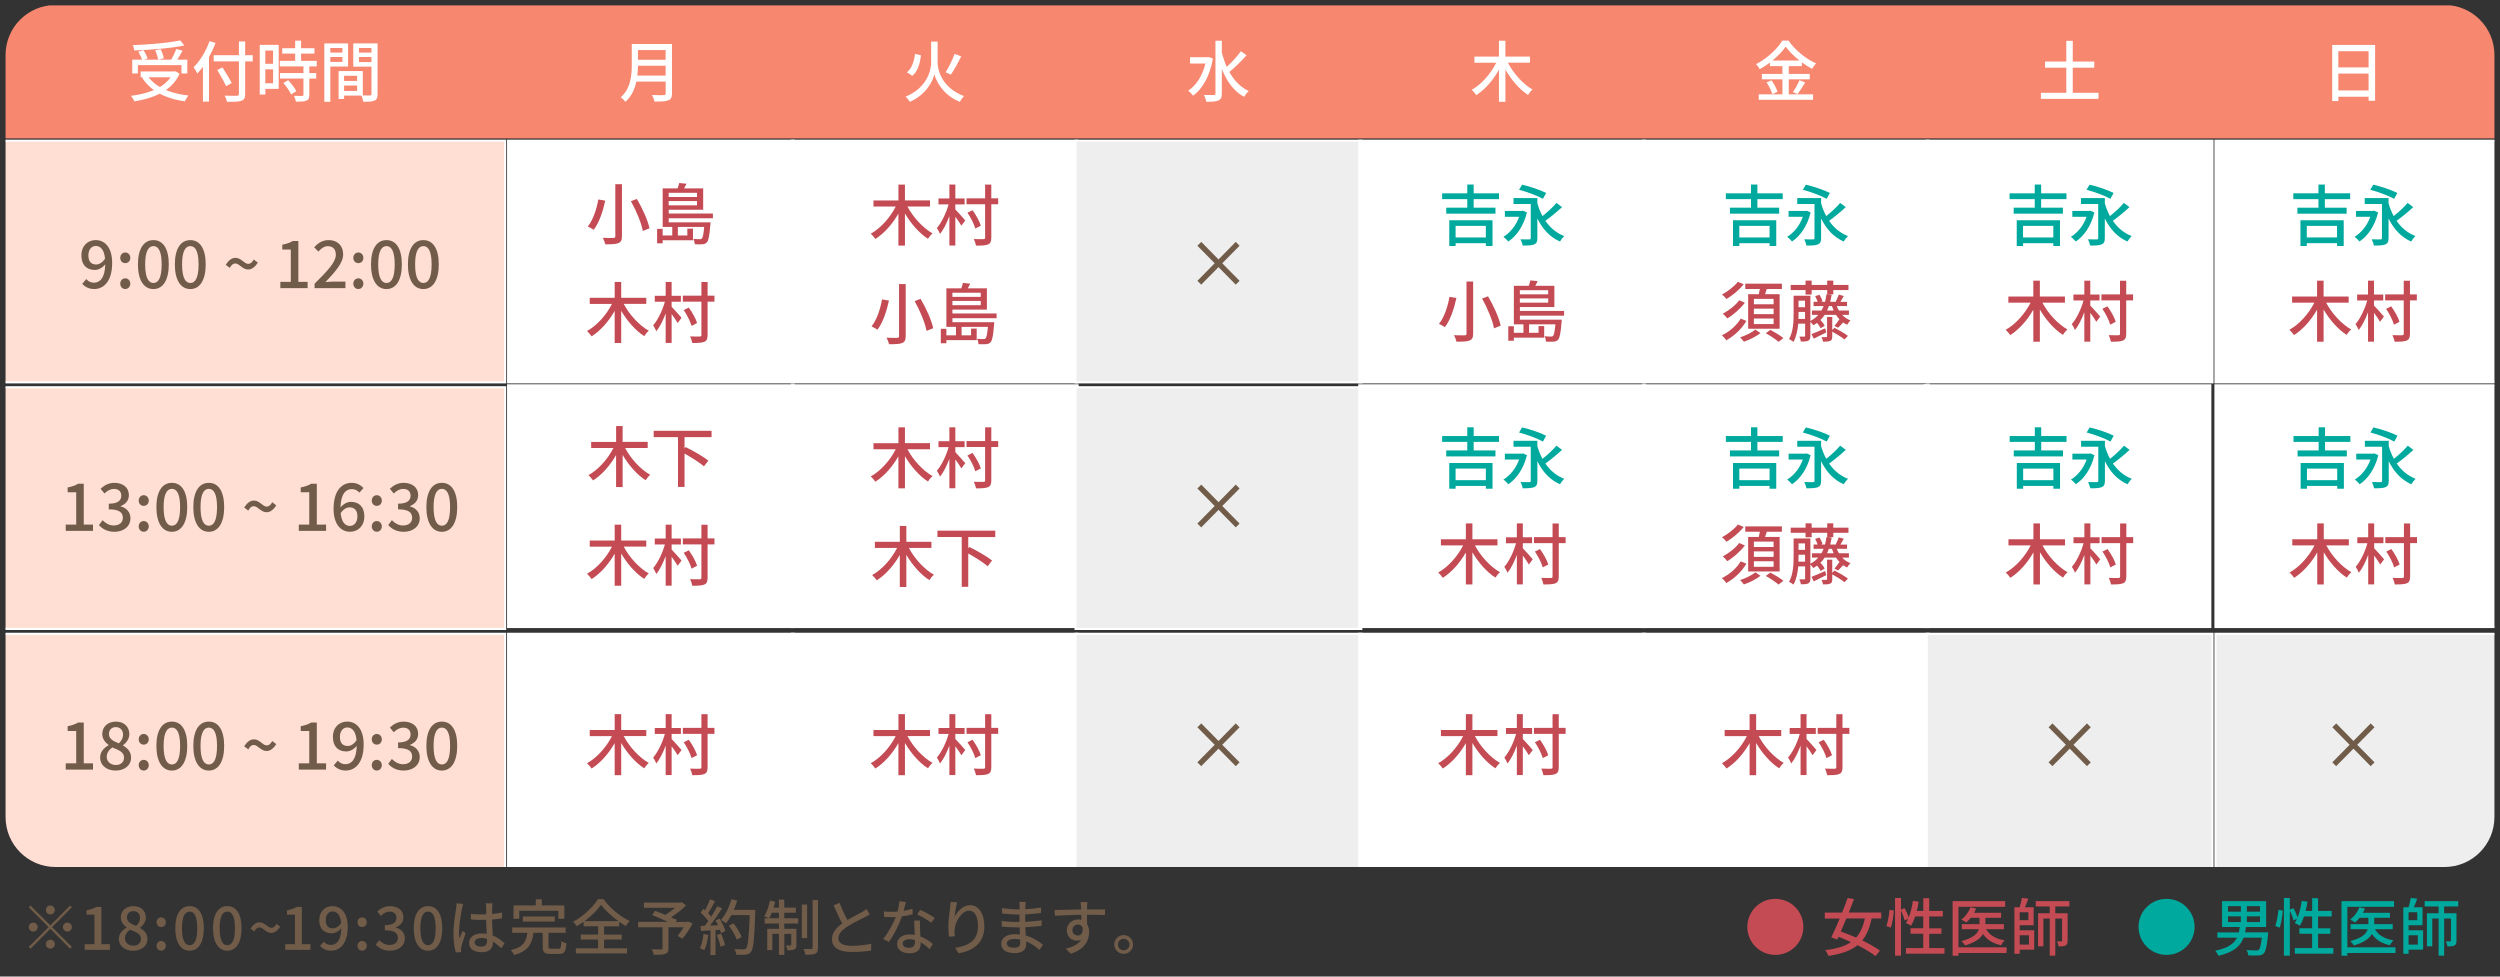
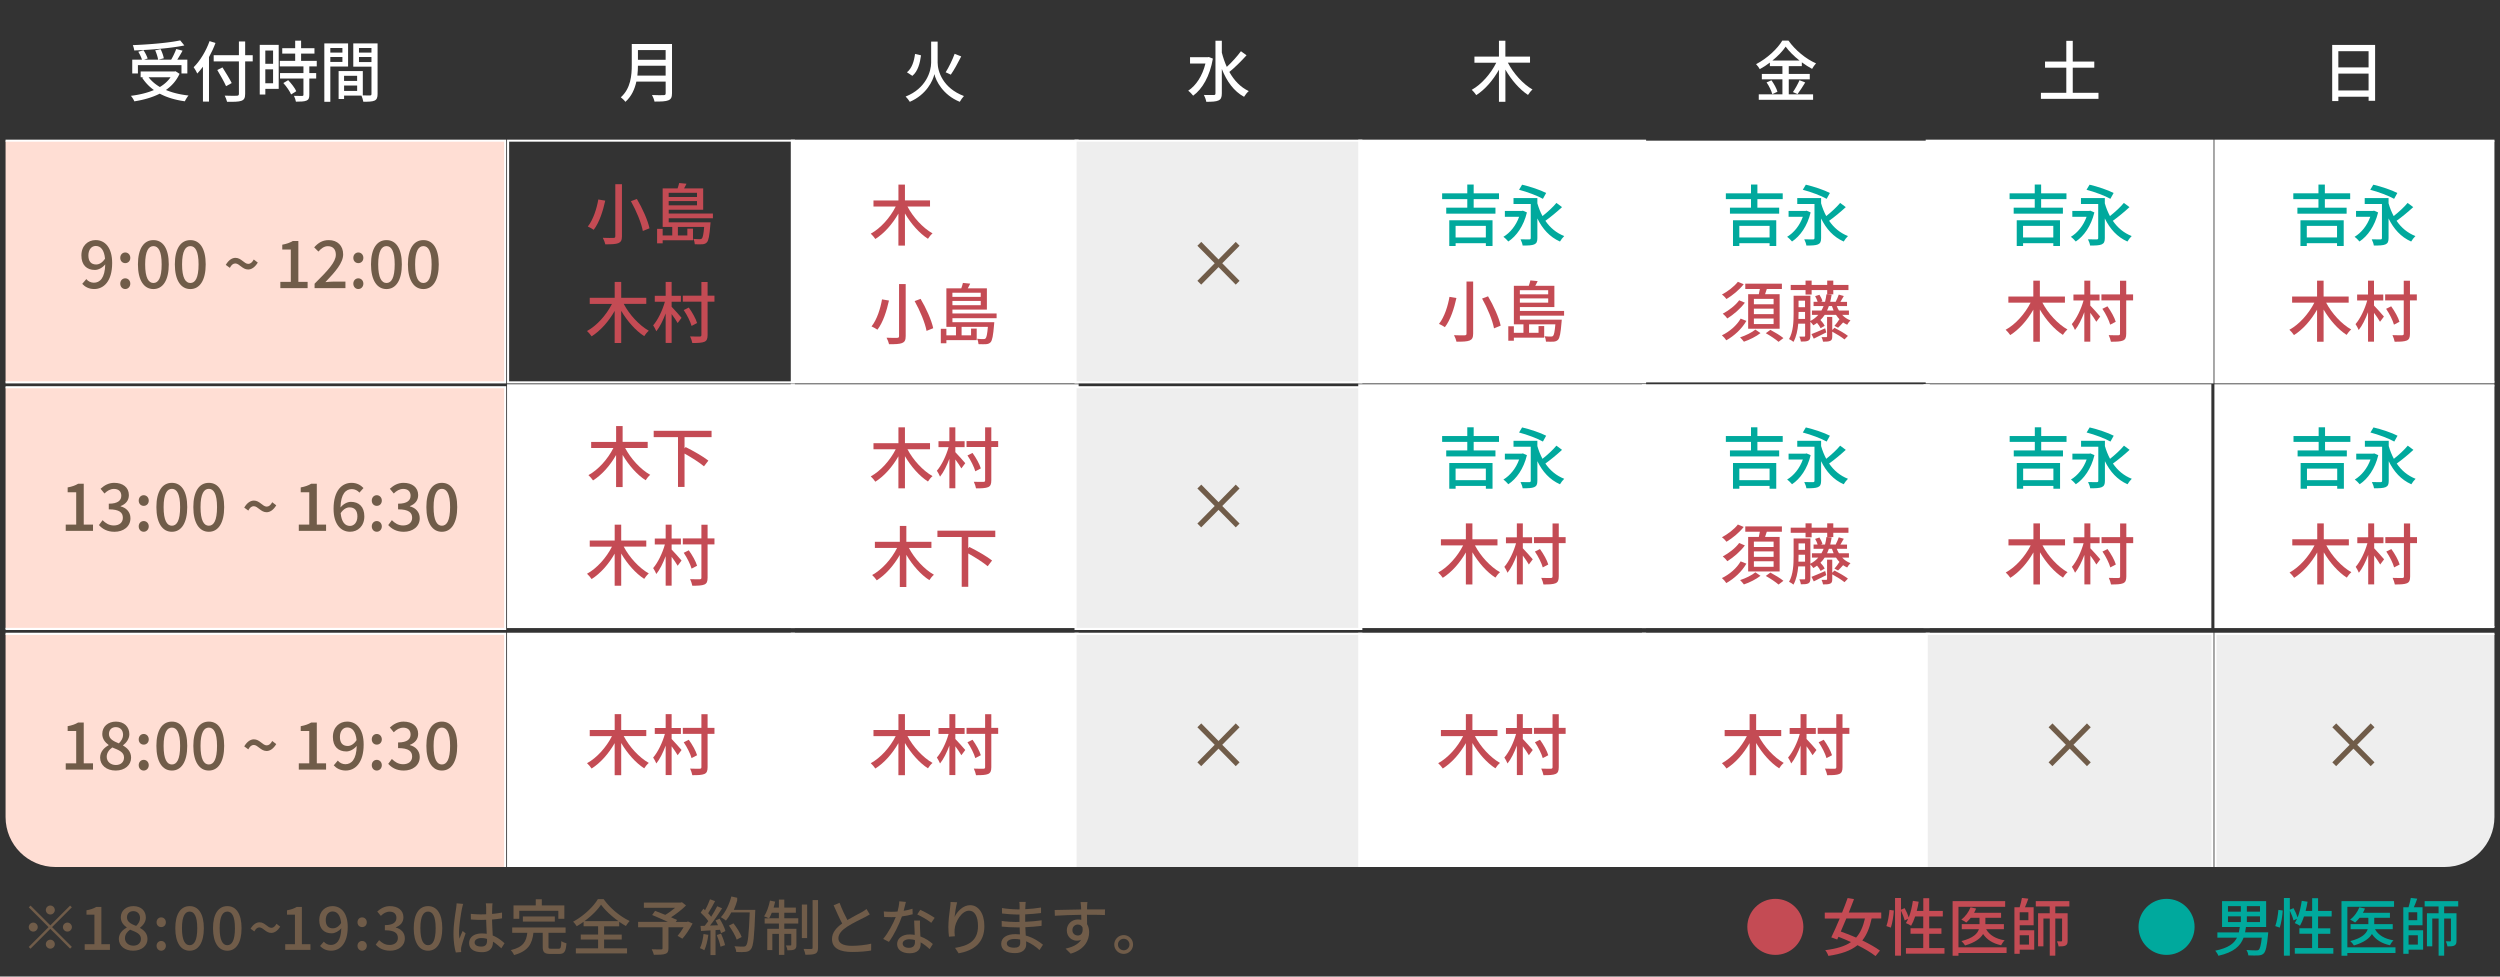
<svg xmlns="http://www.w3.org/2000/svg" data-bbox="-0.27 2.17 1002.18 380.64" viewBox="0 0 1001 391" data-type="color">
  <rect x="0" y="0" width="1001" height="391" fill="#333333" stroke="none" />
  <g>
    <defs>
      <clipPath id="3e292426-2548-43e2-9623-74105927edbb">
        <path d="M998.77 22v305.15c0 11.046-8.954 20-20 20H22.23c-11.046 0-20-8.954-20-20V22c0-11.046 8.954-20 20-20h956.54c11.046 0 20 8.954 20 20" />
      </clipPath>
    </defs>
    <g clip-path="url(#3e292426-2548-43e2-9623-74105927edbb)">
-       <path fill="#f88770" d="M999.08 2.17v53.24H1.55V2.17z" data-color="1" />
-       <path fill="#ffffff" d="M317.87 56.32v96.78H203.44V56.32z" data-color="2" />
      <path fill="#ffffff" d="M317.46 56.73v95.95H203.85V56.73zm.82-.82H203.02v97.61h115.26z" data-color="2" />
      <path fill="#ffffff" d="M431.47 56.32v96.78H317.04V56.32z" data-color="2" />
      <path fill="#ffffff" d="M431.06 56.73v95.95H317.45V56.73zm.83-.82H316.63v97.61h115.26z" data-color="2" />
      <path fill="#eeeeee" d="M545.08 56.32v96.78H430.65V56.32z" data-color="3" />
      <path fill="#ffffff" d="M544.67 56.73v95.95H431.06V56.73zm.82-.82H430.23v97.61h115.26z" data-color="2" />
      <path fill="#ffffff" d="M658.68 56.32v96.78H544.25V56.32z" data-color="2" />
      <path fill="#ffffff" d="M658.27 56.73v95.95H544.66V56.73zm.83-.82H543.84v97.61H659.1z" data-color="2" />
      <path fill="#ffffff" d="M772.29 56.32v96.78H657.86V56.32z" data-color="2" />
-       <path fill="#ffffff" d="M771.88 56.73v95.95H658.27V56.73zm.82-.82H657.44v97.61H772.7z" data-color="2" />
      <path fill="#ffffff" d="M885.89 56.32v96.78H771.46V56.32z" data-color="2" />
      <path fill="#ffffff" d="M885.48 56.73v95.95H771.87V56.73zm.83-.82H771.05v97.61h115.26z" data-color="2" />
      <path fill="#ffffff" d="M1001.5 56.32v96.78H887.07V56.32z" data-color="2" />
      <path fill="#ffffff" d="M1001.09 56.73v95.95H887.48V56.73zm.82-.82H886.65v97.61h115.26z" data-color="2" />
      <path fill="#ffffff" d="M317.87 154.28v96.78H203.44v-96.78z" data-color="2" />
      <path fill="#ffffff" d="M317.46 154.7v95.95H203.85V154.7zm.82-.83H203.02v97.61h115.26z" data-color="2" />
      <path fill="#ffffff" d="M431.47 154.28v96.78H317.04v-96.78z" data-color="2" />
      <path fill="#ffffff" d="M431.06 154.7v95.95H317.45V154.7zm.83-.83H316.63v97.61h115.26z" data-color="2" />
      <path fill="#eeeeee" d="M545.08 155.05v96.78H430.65v-96.78z" data-color="3" />
      <path fill="#ffffff" d="M544.67 155.46v95.95H431.06v-95.95zm.82-.83H430.23v97.61h115.26z" data-color="2" />
      <path fill="#ffffff" d="M658.68 154.28v96.78H544.25v-96.78z" data-color="2" />
      <path fill="#ffffff" d="M658.27 154.7v95.95H544.66V154.7zm.83-.83H543.84v97.61H659.1z" data-color="2" />
      <path fill="#ffffff" d="M772.29 154.28v96.78H657.86v-96.78z" data-color="2" />
      <path fill="#ffffff" d="M771.88 154.7v95.95H658.27V154.7zm.82-.83H657.44v97.61H772.7z" data-color="2" />
      <path fill="#ffffff" d="M885.01 154.28v96.78H770.58v-96.78z" data-color="2" />
      <path fill="#ffffff" d="M884.6 154.7v95.95H770.99V154.7zm.83-.83H770.17v97.61h115.26z" data-color="2" />
      <path fill="#ffffff" d="M1001.5 154.28v96.78H887.07v-96.78z" data-color="2" />
      <path fill="#ffffff" d="M1001.09 154.7v95.95H887.48V154.7zm.82-.83H886.65v97.61h115.26z" data-color="2" />
      <path fill="#ffded4" d="M202.27 56.32v96.78H1.14V56.32z" data-color="4" />
      <path fill="#ffffff" d="M201.86 56.73v95.95H1.55V56.73h200.3m.83-.82H.73v97.61h201.96V55.91Z" data-color="2" />
      <path fill="#ffded4" d="M202.27 155.05v96.78H.14v-96.78z" data-color="4" />
      <path fill="#ffffff" d="M201.86 155.46v95.95H.56v-95.95zm.82-.83H-.27v97.61h202.95z" data-color="2" />
      <path fill="#ffffff" d="M317.87 253.77v96.78H203.44v-96.78z" data-color="2" />
      <path fill="#ffffff" d="M317.46 254.19v95.95H203.85v-95.95zm.82-.83H203.02v97.61h115.26z" data-color="2" />
      <path fill="#ffffff" d="M431.47 253.77v96.78H317.04v-96.78z" data-color="2" />
      <path fill="#ffffff" d="M431.06 254.19v95.95H317.45v-95.95zm.83-.83H316.63v97.61h115.26z" data-color="2" />
      <path fill="#eeeeee" d="M545.08 253.77v96.78H430.65v-96.78z" data-color="3" />
      <path fill="#ffffff" d="M544.67 254.19v95.95H431.06v-95.95zm.82-.83H430.23v97.61h115.26z" data-color="2" />
      <path fill="#ffffff" d="M658.68 253.77v96.78H544.25v-96.78z" data-color="2" />
      <path fill="#ffffff" d="M658.27 254.19v95.95H544.66v-95.95zm.83-.83H543.84v97.61H659.1z" data-color="2" />
      <path fill="#ffffff" d="M772.29 253.77v96.78H657.86v-96.78z" data-color="2" />
      <path fill="#ffffff" d="M771.88 254.19v95.95H658.27v-95.95zm.82-.83H657.44v97.61H772.7z" data-color="2" />
      <path fill="#eeeeee" d="M885.89 253.77v96.78H771.46v-96.78z" data-color="3" />
      <path fill="#ffffff" d="M885.48 254.19v95.95H771.87v-95.95zm.83-.83H771.05v97.61h115.26z" data-color="2" />
      <path fill="#eeeeee" d="M1001.5 253.77v96.78H887.07v-96.78z" data-color="3" />
      <path fill="#ffffff" d="M1001.09 254.19v95.95H887.48v-95.95zm.82-.83H886.65v97.61h115.26z" data-color="2" />
      <path fill="#ffded4" d="M202.27 253.77v96.78H.14v-96.78z" data-color="4" />
      <path fill="#ffffff" d="M201.86 254.19v95.95H.56v-95.95zm.82-.83H-.27v97.61h202.95z" data-color="2" />
    </g>
    <path fill="#705c49" d="m32.93 113.65 1.63-1.9c.7.9 1.87 1.45 3.01 1.45 2.41 0 4.44-1.84 4.57-7.35-1.12 1.4-2.78 2.24-4.15 2.24-3.22 0-5.4-1.92-5.4-5.82s2.62-6.14 5.71-6.14c3.66 0 6.61 2.92 6.61 9.17 0 7.43-3.45 10.43-7.19 10.43-2.18 0-3.74-.92-4.8-2.08Zm5.42-15.17c-1.66 0-2.96 1.4-2.96 3.79s1.09 3.63 3.14 3.63c1.09 0 2.41-.63 3.53-2.34-.34-3.45-1.71-5.08-3.71-5.08" data-color="5" />
    <path fill="#705c49" d="M48.15 103.25c0-1.26.88-2.16 2-2.16s2.02.9 2.02 2.16-.88 2.11-2.02 2.11-2-.87-2-2.11m0 10.32c0-1.24.88-2.13 2-2.13s2.02.9 2.02 2.13-.88 2.16-2.02 2.16-2-.92-2-2.16" data-color="5" />
    <path fill="#705c49" d="M55.23 105.86c0-6.35 2.39-9.72 6.2-9.72s6.15 3.37 6.15 9.72-2.36 9.88-6.15 9.88-6.2-3.5-6.2-9.88m9.5 0c0-5.4-1.38-7.32-3.29-7.32s-3.32 1.92-3.32 7.32 1.37 7.45 3.32 7.45 3.29-2.03 3.29-7.45" data-color="5" />
    <path fill="#705c49" d="M70.01 105.86c0-6.35 2.39-9.72 6.2-9.72s6.15 3.37 6.15 9.72-2.36 9.88-6.15 9.88-6.2-3.5-6.2-9.88m9.5 0c0-5.4-1.38-7.32-3.29-7.32s-3.32 1.92-3.32 7.32 1.37 7.45 3.32 7.45 3.29-2.03 3.29-7.45" data-color="5" />
    <path fill="#705c49" d="M94.21 105.49c-.83 0-1.56.55-2.18 1.76l-1.63-1.19c1.17-2 2.57-2.82 3.89-2.82 2.31 0 3.48 2.42 5.11 2.42.83 0 1.56-.55 2.21-1.76l1.61 1.24c-1.19 1.95-2.57 2.77-3.86 2.77-2.33 0-3.5-2.42-5.14-2.42Z" data-color="5" />
    <path fill="#705c49" d="M112.24 112.86h4.2V99.9h-3.42v-1.92c1.79-.34 3.06-.79 4.18-1.47h2.26v16.35h3.71v2.5h-10.92v-2.5Z" data-color="5" />
    <path fill="#705c49" d="M125.96 113.6c5.32-5.29 8.51-8.66 8.51-11.61 0-2.05-1.06-3.42-3.22-3.42-1.48 0-2.72.97-3.76 2.16l-1.69-1.69c1.63-1.82 3.32-2.9 5.84-2.9 3.5 0 5.76 2.26 5.76 5.69s-3.11 6.93-7.11 11.14c.99-.11 2.21-.21 3.14-.21h4.88v2.61h-12.35v-1.76Z" data-color="5" />
    <path fill="#705c49" d="M141.47 103.25c0-1.26.88-2.16 2-2.16s2.02.9 2.02 2.16-.88 2.11-2.02 2.11-2-.87-2-2.11m0 10.32c0-1.24.88-2.13 2-2.13s2.02.9 2.02 2.13-.88 2.16-2.02 2.16-2-.92-2-2.16" data-color="5" />
    <path fill="#705c49" d="M148.55 105.86c0-6.35 2.39-9.72 6.2-9.72s6.15 3.37 6.15 9.72-2.36 9.88-6.15 9.88-6.2-3.5-6.2-9.88m9.49 0c0-5.4-1.38-7.32-3.29-7.32s-3.32 1.92-3.32 7.32 1.37 7.45 3.32 7.45 3.29-2.03 3.29-7.45" data-color="5" />
    <path fill="#705c49" d="M163.33 105.86c0-6.35 2.39-9.72 6.2-9.72s6.15 3.37 6.15 9.72-2.36 9.88-6.15 9.88-6.2-3.5-6.2-9.88m9.49 0c0-5.4-1.38-7.32-3.29-7.32s-3.32 1.92-3.32 7.32 1.37 7.45 3.32 7.45 3.29-2.03 3.29-7.45" data-color="5" />
    <path fill="#705c49" d="M26.31 210.05h4.2v-12.96h-3.42v-1.92c1.79-.34 3.06-.79 4.18-1.47h2.26v16.35h3.71v2.5H26.32v-2.5Z" data-color="5" />
    <path fill="#705c49" d="m39.62 210.24 1.45-1.95c1.14 1.13 2.54 2.11 4.51 2.11 2.15 0 3.61-1.16 3.61-3.06 0-2.08-1.32-3.4-5.63-3.4v-2.26c3.76 0 5.01-1.4 5.01-3.21 0-1.69-1.12-2.71-2.93-2.71-1.48 0-2.7.74-3.81 1.84l-1.56-1.9c1.53-1.4 3.27-2.37 5.47-2.37 3.42 0 5.86 1.79 5.86 4.9 0 2.19-1.3 3.63-3.29 4.4v.13c2.18.55 3.92 2.19 3.92 4.74 0 3.4-2.88 5.43-6.38 5.43-3.01 0-4.93-1.24-6.23-2.69" data-color="5" />
    <path fill="#705c49" d="M55.54 200.44c0-1.26.88-2.16 2-2.16s2.02.9 2.02 2.16-.88 2.11-2.02 2.11-2-.87-2-2.11m0 10.32c0-1.24.88-2.13 2-2.13s2.02.9 2.02 2.13-.88 2.16-2.02 2.16-2-.92-2-2.16" data-color="5" />
    <path fill="#705c49" d="M62.62 203.05c0-6.35 2.39-9.72 6.2-9.72s6.15 3.37 6.15 9.72-2.36 9.88-6.15 9.88-6.2-3.5-6.2-9.88m9.5 0c0-5.4-1.38-7.32-3.29-7.32s-3.32 1.92-3.32 7.32 1.37 7.45 3.32 7.45 3.29-2.03 3.29-7.45" data-color="5" />
    <path fill="#705c49" d="M77.41 203.05c0-6.35 2.39-9.72 6.2-9.72s6.15 3.37 6.15 9.72-2.36 9.88-6.15 9.88-6.2-3.5-6.2-9.88m9.49 0c0-5.4-1.38-7.32-3.29-7.32s-3.32 1.92-3.32 7.32 1.37 7.45 3.32 7.45 3.29-2.03 3.29-7.45" data-color="5" />
    <path fill="#705c49" d="M101.6 202.68c-.83 0-1.56.55-2.18 1.76l-1.63-1.19c1.17-2 2.57-2.82 3.89-2.82 2.31 0 3.48 2.42 5.11 2.42.83 0 1.56-.55 2.21-1.76l1.61 1.24c-1.19 1.95-2.57 2.77-3.86 2.77-2.33 0-3.5-2.42-5.14-2.42Z" data-color="5" />
    <path fill="#705c49" d="M119.63 210.05h4.2v-12.96h-3.42v-1.92c1.79-.34 3.06-.79 4.18-1.47h2.26v16.35h3.71v2.5h-10.92v-2.5Z" data-color="5" />
    <path fill="#705c49" d="M133.56 203.73c0-7.4 3.42-10.4 7.21-10.4 2.13 0 3.68.92 4.77 2.08l-1.63 1.84c-.7-.84-1.84-1.42-3.01-1.42-2.41 0-4.44 1.87-4.57 7.37 1.12-1.42 2.78-2.26 4.15-2.26 3.19 0 5.4 1.92 5.4 5.82s-2.62 6.16-5.71 6.16c-3.66 0-6.61-2.95-6.61-9.19m6.56 6.85c1.66 0 2.98-1.42 2.98-3.82s-1.14-3.61-3.17-3.61c-1.09 0-2.41.63-3.53 2.32.34 3.48 1.71 5.11 3.71 5.11Z" data-color="5" />
    <path fill="#705c49" d="M148.86 200.44c0-1.26.88-2.16 2-2.16s2.02.9 2.02 2.16-.88 2.11-2.02 2.11-2-.87-2-2.11m0 10.32c0-1.24.88-2.13 2-2.13s2.02.9 2.02 2.13-.88 2.16-2.02 2.16-2-.92-2-2.16" data-color="5" />
    <path fill="#705c49" d="m155.45 210.24 1.45-1.95c1.14 1.13 2.54 2.11 4.51 2.11 2.15 0 3.61-1.16 3.61-3.06 0-2.08-1.32-3.4-5.63-3.4v-2.26c3.76 0 5.01-1.4 5.01-3.21 0-1.69-1.12-2.71-2.93-2.71-1.48 0-2.7.74-3.81 1.84l-1.56-1.9c1.53-1.4 3.27-2.37 5.47-2.37 3.42 0 5.86 1.79 5.86 4.9 0 2.19-1.3 3.63-3.29 4.4v.13c2.18.55 3.92 2.19 3.92 4.74 0 3.4-2.88 5.43-6.38 5.43-3.01 0-4.93-1.24-6.23-2.69" data-color="5" />
    <path fill="#705c49" d="M170.72 203.05c0-6.35 2.39-9.72 6.2-9.72s6.15 3.37 6.15 9.72-2.36 9.88-6.15 9.88-6.2-3.5-6.2-9.88m9.5 0c0-5.4-1.38-7.32-3.29-7.32s-3.32 1.92-3.32 7.32 1.37 7.45 3.32 7.45 3.29-2.03 3.29-7.45" data-color="5" />
    <path fill="#ffffff" d="m69.84 28.63.43-.11 1.63 1.03c-1.25 2.74-3.14 4.85-5.46 6.48 2.63 1.11 5.69 1.84 9.05 2.21-.51.55-1.15 1.63-1.48 2.32-3.8-.53-7.19-1.53-10.05-3.06-3.01 1.53-6.5 2.5-10.17 3.08-.23-.61-.89-1.69-1.4-2.21 3.37-.42 6.53-1.16 9.23-2.32a18.4 18.4 0 0 1-4.69-4.9l.48-.21h-1.1v-2.32h13.51Zm3.26-8.35c-.64 1.21-1.43 2.53-2.12 3.61h4.03v5.53h-2.35v-3.34H55.22v3.34h-2.27v-5.53h3.9c-.28-.9-.89-2.19-1.48-3.16l2.09-.63c.69 1.05 1.38 2.42 1.66 3.32l-1.45.47h5.64c-.15-1-.64-2.55-1.17-3.74l2.17-.47c.56 1.13 1.12 2.66 1.27 3.66l-2.17.55h5.12c.76-1.26 1.56-3 2.04-4.27l2.52.66Zm.71-2.08c-5.41 1.11-13.36 1.76-20.07 2-.05-.63-.33-1.58-.56-2.13 6.65-.26 14.46-.92 18.97-1.9zm-14.3 12.74c1.15 1.53 2.68 2.82 4.51 3.9 1.73-1.05 3.19-2.32 4.26-3.9z" data-color="2" />
    <path fill="#ffffff" d="M86.28 17.22c-.71 1.92-1.61 3.84-2.6 5.64v17.83h-2.42V26.71c-.74 1-1.5 1.92-2.27 2.74-.25-.61-.99-1.92-1.45-2.53 2.55-2.53 4.95-6.45 6.37-10.46zm11.88-.63v5.5h3.03v2.5h-3.03v12.96c0 1.74-.43 2.42-1.53 2.82s-2.93.42-5.71.4c-.15-.69-.59-1.79-.94-2.48 2.09.1 4.23.08 4.84.05s.84-.21.84-.79V24.59h-10.1v-2.5h10.1v-5.5zm-9.08 10.4c1.25 2 2.93 4.69 3.7 6.27l-2.27 1.24c-.71-1.63-2.29-4.42-3.52-6.48z" data-color="2" />
    <path fill="#ffffff" d="M111.59 17.96v17.62h-5.35v2.27H104V17.97h7.6Zm-2.25 2.27h-3.11v5.32h3.11zm-3.11 7.53v5.58h3.11v-5.58zm14.33-11.49v3.03h5.35v2.16h-5.35v2.92h6.27v2.21h-2.98v2.66h2.75v2.19h-2.75v6.53c0 1.29-.25 1.95-1.15 2.32s-2.22.42-4.21.42c-.1-.66-.46-1.66-.79-2.34 1.43.05 2.86.05 3.26.05.41-.03.54-.13.54-.5v-6.48h-9.38v-2.19h9.38v-2.66h-9.46v-2.21h6.15v-2.92h-5.18V19.3h5.18v-3.03zm-5.17 15.83c1.25 1.32 2.68 3.13 3.24 4.42l-2.07 1.29c-.54-1.26-1.86-3.19-3.11-4.56l1.94-1.16Z" data-color="2" />
    <path fill="#ffffff" d="M139.37 17.38v9.27h-7.11v14.12h-2.4V17.38zm-2.27 1.84h-4.84v1.84h4.84zm-4.84 3.61v1.98h4.84v-1.98zm18.92-5.45v20.25c0 1.45-.31 2.24-1.22 2.66-.89.4-2.32.45-4.49.45-.1-.66-.43-1.76-.74-2.45h-6.96v1.34h-2.19V28.46h9.69v9.74c1.27.05 2.47.03 2.88.03.43-.03.59-.16.59-.63V26.7h-7.29v-9.32h9.74Zm-8.19 12.98h-5.23v2.05h5.23zm-5.22 3.88v2.16H143v-2.16zm10.96-15.02h-5v1.84h5zm-5 3.61v2.03h5v-2.03z" data-color="2" />
    <path fill="#c44b54" d="M710.85 359.9c6.21 0 11.22 5.01 11.22 11.22s-5.01 11.22-11.22 11.22-11.22-5.01-11.22-11.22 5.01-11.22 11.22-11.22" data-color="6" />
    <path fill="#c44b54" d="M742.35 360c-.62 1.67-1.35 3.52-2.09 5.39h12.99v2.37h-3.84c-.8 3.74-1.97 6.58-3.74 8.8 2.77 1.35 5.31 2.77 7.06 4.06l-1.77 2.19c-1.7-1.35-4.31-2.89-7.21-4.36-2.72 2.22-6.46 3.52-11.67 4.29-.22-.72-.75-1.7-1.25-2.29 4.54-.57 7.88-1.57 10.3-3.24-1.67-.77-3.37-1.5-5.01-2.12l-.5 1.1-2.37-.87c1-2.02 2.19-4.74 3.37-7.55h-5.98v-2.37h6.93c.82-2.04 1.6-4.04 2.22-5.83l2.57.45Zm-5.29 12.99c1.94.67 4.04 1.5 6.13 2.42 1.7-1.9 2.79-4.39 3.54-7.66h-7.46c-.75 1.82-1.5 3.62-2.22 5.24Z" data-color="6" />
    <path fill="#c44b54" d="M758.3 364.56c-.12 2.07-.57 4.99-1.2 6.86l-1.79-.62c.62-1.67 1.07-4.44 1.25-6.48l1.75.25Zm11.77 15.03v-5.71h-5.09v-2.19h5.09v-4.74h-3.24c-.47 1.42-1.02 2.69-1.62 3.72-.45-.32-1.52-.85-2.09-1.07.32-.5.62-1.07.9-1.72l-1.4.67c-.22-1.02-.85-2.62-1.47-3.94v18.05h-2.37v-23.11h2.37v4.69l1.47-.62c.65 1.15 1.3 2.67 1.65 3.74.77-1.95 1.32-4.31 1.65-6.66l2.32.35c-.2 1.25-.45 2.49-.77 3.69h2.62v-5.09h2.37v5.09h5.44v2.22h-5.44v4.74h4.89v2.19h-4.89v5.71h6.11v2.24h-15.43v-2.24h6.96Z" data-color="6" />
    <path fill="#c44b54" d="M802.87 360.82v2.27h-18.7v16.23h19.27v2.27h-19.27v1.1h-2.34v-21.87zm-11.64 2.97c-.22.57-.5 1.15-.82 1.7h10.82v2h-6.28v2.52h7.41v2.04h-7.11c1.32 2.37 3.81 3.86 7.41 4.46-.52.47-1.12 1.37-1.42 1.97-3.29-.72-5.66-2.19-7.21-4.51-1.05 1.77-3.14 3.39-7.21 4.59-.3-.5-.95-1.3-1.45-1.75 4.76-1.22 6.43-3.02 6.98-4.76h-6.86v-2.04h7.11v-2.52h-3.52c-.57.72-1.2 1.37-1.79 1.89-.45-.35-1.42-.9-1.97-1.17 1.6-1.2 2.94-3.04 3.69-4.94z" data-color="6" />
    <path fill="#c44b54" d="M812.15 359.82c-.4 1.15-.9 2.42-1.35 3.44h3.47v7.21h-5.58v2.02h5.81v7.75h-5.81v1.65h-2.12v-18.62h2.09c.35-1.17.75-2.64.92-3.74l2.57.3Zm-3.46 8.63h3.47v-3.17h-3.47zm0 9.77h3.71v-3.74h-3.71zm12.02-12.56v-2.72h-5.58v-2.14h13.44v2.14h-5.63v2.72h4.94v10.97c0 1-.17 1.6-.82 1.94-.62.35-1.5.37-2.82.37-.05-.6-.35-1.47-.62-2.04.77.03 1.5.03 1.72.03.25 0 .32-.1.32-.32v-8.83h-2.72v14.88h-2.22v-14.88h-2.54v11.12h-2.14v-13.24h4.69Z" data-color="6" />
    <path fill="#00a99d" d="M867.49 359.9c6.21 0 11.22 5.01 11.22 11.22s-5.01 11.22-11.22 11.22-11.22-5.01-11.22-11.22 5.01-11.22 11.22-11.22" data-color="7" />
    <path fill="#00a99d" d="M896.45 373.31c.15-.67.27-1.4.37-2.14h-7.11v-10.35h17.65v10.35h-8.08c-.1.75-.2 1.45-.35 2.14h9.28s-.05.65-.1.97c-.42 4.66-.92 6.66-1.72 7.48-.62.57-1.25.75-2.22.8-.82.05-2.34.05-3.94-.03-.05-.65-.35-1.57-.77-2.14 1.6.12 3.22.15 3.82.15.55 0 .85-.03 1.12-.25.5-.42.9-1.85 1.22-4.86h-7.28c-1.27 3.34-3.89 5.86-10.1 7.26-.2-.6-.8-1.55-1.25-2.04 5.19-1.05 7.53-2.84 8.7-5.21h-7.85v-2.12h8.6Zm-4.37-8.28h5.16v-2.22h-5.16zm0 4.17h5.16v-2.29h-5.16zm7.56-4.17h5.26v-2.22h-5.26zm0 4.17h5.26v-2.29h-5.26z" data-color="7" />
    <path fill="#00a99d" d="M914.01 364.56c-.12 2.07-.57 4.99-1.2 6.86l-1.79-.62c.62-1.67 1.07-4.44 1.25-6.48l1.75.25Zm11.76 15.03v-5.71h-5.09v-2.19h5.09v-4.74h-3.24c-.47 1.42-1.02 2.69-1.62 3.72-.45-.32-1.52-.85-2.09-1.07.32-.5.62-1.07.9-1.72l-1.4.67c-.22-1.02-.85-2.62-1.47-3.94v18.05h-2.37v-23.11h2.37v4.69l1.47-.62c.65 1.15 1.3 2.67 1.65 3.74.77-1.95 1.32-4.31 1.65-6.66l2.32.35c-.2 1.25-.45 2.49-.77 3.69h2.62v-5.09h2.37v5.09h5.44v2.22h-5.44v4.74h4.89v2.19h-4.89v5.71h6.11v2.24h-15.43v-2.24h6.96Z" data-color="7" />
    <path fill="#00a99d" d="M958.58 360.82v2.27h-18.7v16.23h19.27v2.27h-19.27v1.1h-2.34v-21.87zm-11.65 2.97c-.22.57-.5 1.15-.82 1.7h10.82v2h-6.28v2.52h7.4v2.04h-7.11c1.32 2.37 3.81 3.86 7.41 4.46-.52.47-1.12 1.37-1.42 1.97-3.29-.72-5.66-2.19-7.21-4.51-1.05 1.77-3.14 3.39-7.21 4.59-.3-.5-.95-1.3-1.45-1.75 4.76-1.22 6.43-3.02 6.98-4.76h-6.86v-2.04h7.11v-2.52h-3.52c-.57.72-1.2 1.37-1.79 1.89-.45-.35-1.42-.9-1.97-1.17 1.6-1.2 2.94-3.04 3.69-4.94l2.22.52Z" data-color="7" />
    <path fill="#00a99d" d="M967.86 359.82c-.4 1.15-.9 2.42-1.35 3.44h3.47v7.21h-5.58v2.02h5.81v7.75h-5.81v1.65h-2.12v-18.62h2.09c.35-1.17.75-2.64.92-3.74l2.57.3Zm-3.47 8.63h3.47v-3.17h-3.47zm0 9.77h3.71v-3.74h-3.71zm12.02-12.56v-2.72h-5.58v-2.14h13.44v2.14h-5.63v2.72h4.94v10.97c0 1-.17 1.6-.82 1.94-.62.35-1.5.37-2.82.37-.05-.6-.35-1.47-.62-2.04.77.03 1.5.03 1.72.03.25 0 .32-.1.32-.32v-8.83h-2.72v14.88h-2.22v-14.88h-2.54v11.12h-2.14v-13.24h4.69Z" data-color="7" />
    <path fill="#ffffff" d="M269.07 17.62v19.73c0 1.63-.41 2.4-1.48 2.82-1.1.45-2.83.5-5.53.5-.13-.74-.61-1.95-.99-2.63 1.96.11 4.05.08 4.67.05.59 0 .79-.21.79-.76v-4.66H254.8c-.64 2.98-1.94 5.93-4.39 8.11-.36-.53-1.3-1.45-1.84-1.82 4-3.58 4.39-8.8 4.39-12.96v-8.38zM255.2 30.26h11.32v-3.95h-11.09c0 1.24-.08 2.58-.23 3.95m.23-6.32h11.09v-3.9h-11.09z" data-color="2" />
    <path fill="#ffffff" d="M375.43 16.67v8.4c0 3.48 2.09 10.22 10.53 13.38-.54.55-1.27 1.61-1.66 2.32-6.83-2.77-9.59-8.48-10.17-11.09-.59 2.63-3.14 8.19-9.84 11.09-.31-.55-1.15-1.61-1.68-2.11 8.21-3.24 10.22-10.11 10.22-13.56v-8.43zm-6.65 5.48c-.43 3.19-1.25 6.4-3.47 8.22l-2.17-1.42c1.99-1.61 2.86-4.4 3.24-7.35zm16.09.45c-1.27 2.53-2.86 5.45-4.16 7.29l-2.07-.95c1.25-1.95 2.75-5.06 3.6-7.4l2.63 1.05Z" data-color="2" />
    <path fill="#ffffff" d="m483.58 22.91.43-.08 1.63.63c-1.22 7.06-4.21 12.17-7.9 14.85-.41-.58-1.38-1.58-1.99-1.98 3.19-2.13 5.69-5.93 6.91-10.9h-6.17V22.9h7.09Zm15.53-.76c-2.07 2.27-4.72 4.95-6.88 6.66 1.91 3.4 4.49 6.14 7.78 7.66-.61.5-1.45 1.55-1.89 2.29-4.1-2.21-6.94-6.22-8.9-11.14v9.77c0 1.61-.38 2.4-1.33 2.82-.97.47-2.55.55-4.9.55-.1-.76-.56-2-.94-2.74 1.76.05 3.39.05 3.93.03.48 0 .69-.18.69-.66V16.32h2.55v4.74c.51 1.98 1.17 3.92 1.99 5.72 1.96-1.79 4.23-4.29 5.66-6.27l2.24 1.63Z" data-color="2" />
    <path fill="#ffffff" d="M602.75 16.3v6.35h9.87v2.45h-8.87c2.24 4.32 6.07 8.56 9.87 10.75-.59.47-1.4 1.48-1.81 2.16-3.39-2.21-6.66-6-9.05-10.14v12.88h-2.58V27.92c-2.37 4.24-5.61 7.95-9.08 10.17-.41-.63-1.22-1.61-1.81-2.13 3.9-2.16 7.62-6.45 9.82-10.85h-8.75v-2.45h9.82v-6.35h2.58Z" data-color="2" />
    <path fill="#ffffff" d="M713.68 37.77v-6h-8.24v-2.16h8.24v-3.13h-5.02v-1.42c-1.27.97-2.65 1.87-4.05 2.63-.28-.58-.97-1.48-1.48-2 4.39-2.26 8.57-6.16 10.5-9.43h2.47c2.73 3.87 7.01 7.35 11.04 9.11-.59.61-1.15 1.48-1.58 2.21-1.35-.74-2.75-1.63-4.11-2.63v1.53h-5.23v3.13h8.41v2.16h-8.41v6h9.74v2.19h-21.75v-2.19h9.46Zm-4.39-5.61c.99 1.37 2.07 3.29 2.4 4.58l-2.07.95c-.33-1.29-1.3-3.27-2.29-4.71zm.36-7.91h10.89c-2.22-1.74-4.23-3.74-5.56-5.58-1.22 1.82-3.11 3.79-5.33 5.58m13.16 8.77c-.99 1.63-2.17 3.48-3.08 4.66l-1.84-.82c.89-1.26 2.01-3.29 2.63-4.74z" data-color="2" />
    <path fill="#ffffff" d="M829.93 16.35v8.3h8.62v2.45h-8.62v10.06h10.3v2.42h-23.05v-2.42h10.17V27.1h-8.52v-2.45h8.52v-8.3z" data-color="2" />
    <path fill="#ffffff" d="M950.99 17.99v22.36h-2.6v-1.63h-12.11v1.74h-2.47V18H951Zm-2.61 9v-6.48h-12.11v6.48zm-12.11 9.22h12.11v-6.74h-12.11z" data-color="2" />
    <path fill="#c44b54" d="M242.34 80.34c-.86 3.92-2.33 8.74-4.62 11.67-.6-.42-1.69-1.03-2.36-1.32 2.2-2.74 3.61-7.32 4.2-10.82zm6.69-6.58v20.81c0 1.66-.42 2.37-1.45 2.79-1.06.42-2.75.47-5.21.47-.16-.71-.6-1.9-1.01-2.61 1.84.08 3.74.08 4.28.05s.73-.18.73-.71V73.75h2.67Zm5.97 5.9c2.21 3.71 4.38 8.53 5.06 11.75l-2.67 1.08c-.57-3.16-2.62-8.11-4.77-11.93l2.39-.9Z" data-color="6" />
    <path fill="#c44b54" d="M265.33 91.64v2.63h3.84v-3.4h-3.84V75.44h5.97c.26-.74.52-1.55.65-2.16l2.91.29c-.29.66-.65 1.29-.96 1.87h7.65v8.53h-13.8v1.53h17.69v1.9h-17.69v1.61h16.76s-.03.63-.08.95c-.36 4.45-.73 6.35-1.4 7.08-.49.5-.99.68-1.69.76-.62.05-1.84.05-3.14 0-.03-.66-.26-1.58-.6-2.16 1.12.13 2.15.13 2.54.13.44 0 .67-.05.88-.26.39-.42.67-1.66.93-4.64h-10.53v3.4h3.79v-2.71h2.26v4.64h-12.14v1.24h-2.23v-5.79h2.23Zm13.75-14.43h-11.34v1.66h11.34zm-11.34 3.29v1.71h11.34V80.5z" data-color="6" />
    <path fill="#c44b54" d="M248.73 112.88v6.35h10.04v2.45h-9.03c2.28 4.32 6.17 8.56 10.04 10.75-.6.47-1.43 1.48-1.84 2.16-3.45-2.21-6.77-6-9.21-10.14v12.88h-2.62V124.5c-2.41 4.24-5.71 7.95-9.23 10.17-.42-.63-1.25-1.61-1.84-2.13 3.97-2.16 7.76-6.45 9.99-10.85h-8.9v-2.45h9.99v-6.35h2.62Z" data-color="6" />
    <path fill="#c44b54" d="M268.92 112.88v5.56h3.71v2.37h-3.71v2.03c.88.84 3.37 3.71 3.97 4.42l-1.56 2.08c-.49-.9-1.5-2.34-2.41-3.58v11.54h-2.39v-11.8c-1.04 2.79-2.36 5.45-3.74 7.14-.26-.71-.86-1.74-1.27-2.37 1.89-2.16 3.74-6 4.7-9.45h-4.05v-2.37h4.36v-5.56h2.39Zm14.4.03v5.48h2.75v2.4h-2.75v13.33c0 1.58-.34 2.32-1.3 2.74-.96.4-2.57.5-4.82.47-.13-.71-.52-1.9-.88-2.63 1.69.08 3.32.05 3.87.05.49-.03.65-.16.65-.66v-13.3h-7.44v-2.4h7.44v-5.48h2.49Zm-7.53 10.24c1.4 1.92 2.83 4.48 3.32 6.19l-2.21 1.16c-.47-1.71-1.79-4.37-3.14-6.35l2.02-1Z" data-color="6" />
    <path fill="#705c49" d="m487.89 106.96-6.93 7.01-1.53-1.53 6.93-7.03-6.93-7.01 1.56-1.55 6.9 7.03 6.9-7.03 1.53 1.55-6.93 7.01 6.93 7.03-1.53 1.53z" data-color="5" />
    <path fill="#705c49" d="m487.89 204.15-6.93 7.01-1.53-1.53 6.93-7.03-6.93-7.01 1.56-1.55 6.9 7.03 6.9-7.03 1.53 1.55-6.93 7.01 6.93 7.03-1.53 1.53z" data-color="5" />
    <path fill="#00a99d" d="M817.27 73.9v3.5h10.14v2.34h-10.14v3.42h8.72v2.4h-19.71v-2.4h8.43v-3.42h-10.07V77.4h10.07v-3.5h2.57Zm7.55 14.3v10.3h-2.67v-1.13h-12.11v1.13h-2.54V88.2h17.33Zm-2.68 6.87v-4.63h-12.11v4.63z" data-color="7" />
    <path fill="#00a99d" d="m836.52 84.46.44-.11 1.63.71c-1.32 5.45-4.18 9.48-7.45 11.64-.42-.53-1.38-1.48-1.97-1.87 2.7-1.63 5.03-4.48 6.3-8.03h-5.71v-2.34h6.75Zm16.13-1.53c-2.02 1.87-4.59 4-6.67 5.48 1.87 2.74 4.38 4.87 7.55 6.11-.54.5-1.32 1.5-1.71 2.19-4.12-1.82-7-5.06-9.05-9.24v7.85c0 1.42-.31 2.13-1.27 2.55-.96.4-2.44.45-4.62.45-.1-.71-.49-1.82-.86-2.5 1.45.05 3.04.05 3.5.05.47-.03.6-.16.6-.61V81.67h-6.9V79.3h9.55v2.11c.52 1.82 1.22 3.56 2.05 5.11 1.95-1.53 4.18-3.58 5.58-5.27l2.26 1.69Zm-15.98-8.98c3.11.71 7.42 2.16 9.62 3.32l-1.3 2.34c-2.1-1.21-6.33-2.79-9.55-3.63l1.22-2.03Z" data-color="7" />
    <path fill="#c44b54" d="M816.76 112.38v6.35h10.04v2.45h-9.03c2.28 4.32 6.17 8.56 10.04 10.75-.6.47-1.43 1.48-1.84 2.16-3.45-2.21-6.77-6-9.21-10.14v12.88h-2.62V124c-2.41 4.24-5.71 7.95-9.24 10.17-.42-.63-1.25-1.61-1.84-2.13 3.97-2.16 7.76-6.45 9.99-10.85h-8.9v-2.45h9.99v-6.35h2.62Z" data-color="6" />
    <path fill="#c44b54" d="M836.95 112.38v5.56h3.71v2.37h-3.71v2.03c.88.84 3.37 3.71 3.97 4.42l-1.56 2.08c-.49-.9-1.5-2.34-2.41-3.58v11.54h-2.39V125c-1.04 2.79-2.36 5.45-3.74 7.14-.26-.71-.86-1.74-1.27-2.37 1.89-2.16 3.74-6 4.7-9.46h-4.05v-2.37h4.36v-5.56zm14.39.02v5.48h2.75v2.4h-2.75v13.33c0 1.58-.34 2.32-1.3 2.74-.96.4-2.57.5-4.83.47-.13-.71-.52-1.9-.88-2.63 1.69.08 3.32.05 3.87.05.49-.03.65-.16.65-.66v-13.3h-7.44v-2.4h7.44v-5.48zm-7.52 10.25c1.4 1.92 2.83 4.48 3.32 6.19l-2.21 1.16c-.47-1.71-1.79-4.37-3.14-6.35l2.02-1Z" data-color="6" />
    <path fill="#00a99d" d="M930.87 73.9v3.5h10.14v2.34h-10.14v3.42h8.72v2.4h-19.71v-2.4h8.43v-3.42h-10.07V77.4h10.07v-3.5h2.57Zm7.55 14.3v10.3h-2.67v-1.13h-12.11v1.13h-2.54V88.2h17.33Zm-2.67 6.87v-4.63h-12.11v4.63z" data-color="7" />
    <path fill="#00a99d" d="m950.12 84.46.44-.11 1.63.71c-1.32 5.45-4.18 9.48-7.45 11.64-.42-.53-1.38-1.48-1.97-1.87 2.7-1.63 5.03-4.48 6.3-8.03h-5.71v-2.34h6.75Zm16.14-1.53c-2.02 1.87-4.59 4-6.67 5.48 1.87 2.74 4.38 4.87 7.55 6.11-.54.5-1.32 1.5-1.71 2.19-4.12-1.82-7-5.06-9.05-9.24v7.85c0 1.42-.31 2.13-1.27 2.55-.96.4-2.44.45-4.62.45-.1-.71-.49-1.82-.86-2.5 1.45.05 3.04.05 3.5.05.47-.03.6-.16.6-.61V81.67h-6.9V79.3h9.55v2.11c.52 1.82 1.22 3.56 2.05 5.11 1.95-1.53 4.18-3.58 5.58-5.27l2.26 1.69Zm-15.98-8.98c3.11.71 7.42 2.16 9.62 3.32l-1.3 2.34c-2.1-1.21-6.33-2.79-9.55-3.63l1.22-2.03Z" data-color="7" />
    <path fill="#c44b54" d="M930.37 112.38v6.35h10.04v2.45h-9.03c2.28 4.32 6.17 8.56 10.04 10.75-.6.47-1.43 1.48-1.84 2.16-3.45-2.21-6.77-6-9.21-10.14v12.88h-2.62V124c-2.41 4.24-5.71 7.95-9.24 10.17-.42-.63-1.25-1.61-1.84-2.13 3.97-2.16 7.76-6.45 9.99-10.85h-8.9v-2.45h9.99v-6.35h2.62Z" data-color="6" />
    <path fill="#c44b54" d="M950.55 112.38v5.56h3.71v2.37h-3.71v2.03c.88.84 3.37 3.71 3.97 4.42l-1.56 2.08c-.49-.9-1.5-2.34-2.41-3.58v11.54h-2.39V125c-1.04 2.79-2.36 5.45-3.74 7.14-.26-.71-.86-1.74-1.27-2.37 1.89-2.16 3.73-6 4.69-9.46h-4.05v-2.37h4.36v-5.56h2.39Zm14.4.02v5.48h2.75v2.4h-2.75v13.33c0 1.58-.34 2.32-1.3 2.74-.96.4-2.57.5-4.83.47-.13-.71-.52-1.9-.88-2.63 1.69.08 3.32.05 3.87.05.49-.03.65-.16.65-.66v-13.3h-7.44v-2.4h7.44v-5.48zm-7.52 10.25c1.4 1.92 2.83 4.48 3.32 6.19l-2.21 1.16c-.47-1.71-1.79-4.37-3.14-6.35l2.02-1Z" data-color="6" />
    <path fill="#00a99d" d="M590.06 73.9v3.5h10.14v2.34h-10.14v3.42h8.72v2.4h-19.71v-2.4h8.43v-3.42h-10.07V77.4h10.07v-3.5h2.57Zm7.55 14.3v10.3h-2.67v-1.13h-12.11v1.13h-2.54V88.2h17.33Zm-2.68 6.87v-4.63h-12.11v4.63z" data-color="7" />
    <path fill="#00a99d" d="m609.31 84.46.44-.11 1.63.71c-1.32 5.45-4.18 9.48-7.45 11.64-.42-.53-1.38-1.48-1.97-1.87 2.7-1.63 5.03-4.48 6.3-8.03h-5.71v-2.34h6.75Zm16.13-1.53c-2.02 1.87-4.59 4-6.67 5.48 1.87 2.74 4.38 4.87 7.55 6.11-.54.5-1.32 1.5-1.71 2.19-4.12-1.82-7-5.06-9.05-9.24v7.85c0 1.42-.31 2.13-1.27 2.55-.96.4-2.44.45-4.62.45-.1-.71-.49-1.82-.86-2.5 1.45.05 3.04.05 3.5.05.47-.03.6-.16.6-.61V81.67h-6.9V79.3h9.55v2.11c.52 1.82 1.22 3.56 2.05 5.11 1.95-1.53 4.18-3.58 5.58-5.27l2.26 1.69Zm-15.98-8.98c3.11.71 7.42 2.16 9.62 3.32l-1.3 2.34c-2.1-1.21-6.33-2.79-9.55-3.63l1.22-2.03Z" data-color="7" />
    <path fill="#c44b54" d="M583.15 119.33c-.86 3.92-2.33 8.74-4.62 11.67-.6-.42-1.69-1.03-2.36-1.32 2.21-2.74 3.61-7.32 4.2-10.82zm6.7-6.58v20.81c0 1.66-.42 2.37-1.45 2.79-1.06.42-2.75.47-5.21.47-.16-.71-.6-1.9-1.01-2.61 1.84.08 3.74.08 4.28.05s.73-.18.73-.71v-20.81h2.67Zm5.96 5.89c2.2 3.71 4.38 8.53 5.06 11.75l-2.67 1.08c-.57-3.16-2.62-8.11-4.77-11.93l2.39-.9Z" data-color="6" />
    <path fill="#c44b54" d="M606.15 130.63v2.63h3.84v-3.4h-3.84v-15.43h5.97c.26-.74.52-1.55.65-2.16l2.91.29c-.29.66-.65 1.29-.96 1.87h7.65v8.53h-13.8v1.53h17.69v1.9h-17.69V128h16.76s-.03.63-.08.95c-.36 4.45-.73 6.35-1.4 7.08-.49.5-.99.68-1.69.76-.62.05-1.84.05-3.14 0-.03-.66-.26-1.58-.6-2.16 1.12.13 2.15.13 2.54.13.44 0 .67-.05.88-.26.39-.42.67-1.66.93-4.64h-10.53v3.4h3.79v-2.71h2.26v4.64h-12.14v1.24h-2.23v-5.79h2.23Zm13.74-14.43h-11.34v1.66h11.34zm-11.33 3.29v1.71h11.34v-1.71z" data-color="6" />
    <path fill="#00a99d" d="M590.06 171.09v3.5h10.14v2.34h-10.14v3.42h8.72v2.4h-19.71v-2.4h8.43v-3.42h-10.07v-2.34h10.07v-3.5h2.57Zm7.55 14.3v10.3h-2.67v-1.13h-12.11v1.13h-2.54v-10.3h17.33Zm-2.68 6.87v-4.64h-12.11v4.64z" data-color="7" />
    <path fill="#00a99d" d="m609.31 181.65.44-.11 1.63.71c-1.32 5.45-4.18 9.48-7.45 11.64-.42-.53-1.38-1.48-1.97-1.87 2.7-1.63 5.03-4.48 6.3-8.03h-5.71v-2.34h6.75Zm16.13-1.53c-2.02 1.87-4.59 4-6.67 5.48 1.87 2.74 4.38 4.87 7.55 6.11-.54.5-1.32 1.5-1.71 2.19-4.12-1.82-7-5.06-9.05-9.24v7.85c0 1.42-.31 2.13-1.27 2.55-.96.4-2.44.45-4.62.45-.1-.71-.49-1.82-.86-2.5 1.45.05 3.04.05 3.5.05.47-.03.6-.16.6-.61v-13.59h-6.9v-2.37h9.55v2.11c.52 1.82 1.22 3.56 2.05 5.11 1.95-1.53 4.18-3.58 5.58-5.27l2.26 1.69Zm-15.98-8.98c3.11.71 7.42 2.16 9.62 3.32l-1.3 2.34c-2.1-1.21-6.33-2.79-9.55-3.63l1.22-2.03Z" data-color="7" />
    <path fill="#c44b54" d="M589.55 209.57v6.35h10.04v2.45h-9.03c2.28 4.32 6.17 8.56 10.04 10.75-.6.47-1.43 1.48-1.84 2.16-3.45-2.21-6.77-6-9.21-10.14v12.88h-2.62v-12.83c-2.41 4.24-5.71 7.95-9.24 10.17-.42-.63-1.25-1.61-1.84-2.13 3.97-2.16 7.76-6.45 9.99-10.85h-8.9v-2.45h9.99v-6.35h2.62Z" data-color="6" />
    <path fill="#c44b54" d="M609.74 209.57v5.56h3.71v2.37h-3.71v2.03c.88.84 3.37 3.71 3.97 4.42l-1.56 2.08c-.49-.9-1.5-2.34-2.41-3.58v11.54h-2.39v-11.8c-1.04 2.79-2.36 5.45-3.74 7.14-.26-.71-.86-1.74-1.27-2.37 1.89-2.16 3.73-6 4.69-9.45h-4.05v-2.37h4.36v-5.56h2.39Zm14.39.02v5.48h2.75v2.4h-2.75v13.33c0 1.58-.34 2.32-1.3 2.74-.96.4-2.57.5-4.83.47-.13-.71-.52-1.9-.88-2.63 1.69.08 3.32.05 3.87.05.49-.03.65-.16.65-.66v-13.3h-7.44v-2.4h7.44v-5.48zm-7.52 10.25c1.4 1.92 2.83 4.48 3.32 6.19l-2.21 1.16c-.47-1.71-1.79-4.37-3.14-6.35l2.02-1Z" data-color="6" />
    <path fill="#00a99d" d="M817.3 171.09v3.5h10.14v2.34H817.3v3.42h8.72v2.4h-19.71v-2.4h8.43v-3.42h-10.07v-2.34h10.07v-3.5h2.57Zm7.55 14.3v10.3h-2.67v-1.13h-12.11v1.13h-2.54v-10.3h17.33Zm-2.67 6.87v-4.63h-12.11v4.63z" data-color="7" />
    <path fill="#00a99d" d="m836.55 181.65.44-.11 1.63.71c-1.32 5.45-4.18 9.48-7.45 11.64-.42-.53-1.38-1.48-1.97-1.87 2.7-1.63 5.03-4.48 6.3-8.03h-5.71v-2.34h6.75Zm16.14-1.53c-2.02 1.87-4.59 4-6.67 5.48 1.87 2.74 4.38 4.87 7.55 6.11-.54.5-1.32 1.5-1.71 2.19-4.12-1.82-7-5.06-9.05-9.24v7.85c0 1.42-.31 2.13-1.27 2.55-.96.4-2.44.45-4.62.45-.1-.71-.49-1.82-.86-2.5 1.45.05 3.04.05 3.5.05.47-.03.6-.16.6-.61v-13.59h-6.9v-2.37h9.55v2.11c.52 1.82 1.22 3.56 2.05 5.11 1.95-1.53 4.18-3.58 5.58-5.27l2.26 1.69Zm-15.98-8.98c3.11.71 7.42 2.16 9.62 3.32l-1.3 2.34c-2.1-1.21-6.33-2.79-9.55-3.63l1.22-2.03Z" data-color="7" />
    <path fill="#c44b54" d="M816.8 209.57v6.35h10.04v2.45h-9.03c2.28 4.32 6.17 8.56 10.04 10.75-.6.47-1.43 1.48-1.84 2.16-3.45-2.21-6.77-6-9.21-10.14v12.88h-2.62v-12.83c-2.41 4.24-5.71 7.95-9.24 10.17-.42-.63-1.25-1.61-1.84-2.13 3.97-2.16 7.76-6.45 9.99-10.85h-8.9v-2.45h9.99v-6.35h2.62Z" data-color="6" />
    <path fill="#c44b54" d="M836.98 209.57v5.56h3.71v2.37h-3.71v2.03c.88.84 3.37 3.71 3.97 4.42l-1.56 2.08c-.49-.9-1.5-2.34-2.41-3.58v11.54h-2.39v-11.8c-1.04 2.79-2.36 5.45-3.74 7.14-.26-.71-.86-1.74-1.27-2.37 1.89-2.16 3.73-6 4.69-9.46h-4.05v-2.37h4.36v-5.56h2.39Zm14.4.02v5.48h2.75v2.4h-2.75v13.33c0 1.58-.34 2.32-1.3 2.74-.96.4-2.57.5-4.83.47-.13-.71-.52-1.9-.88-2.63 1.69.08 3.32.05 3.87.05.49-.03.65-.16.65-.66v-13.3h-7.44v-2.4h7.44v-5.48zm-7.52 10.25c1.4 1.92 2.83 4.48 3.32 6.19l-2.21 1.16c-.47-1.71-1.79-4.37-3.14-6.35l2.02-1Z" data-color="6" />
    <path fill="#00a99d" d="M930.95 171.09v3.5h10.14v2.34h-10.14v3.42h8.72v2.4h-19.71v-2.4h8.43v-3.42h-10.07v-2.34h10.07v-3.5h2.57Zm7.54 14.3v10.3h-2.67v-1.13h-12.11v1.13h-2.54v-10.3h17.33Zm-2.67 6.87v-4.63h-12.11v4.63z" data-color="7" />
    <path fill="#00a99d" d="m950.2 181.65.44-.11 1.63.71c-1.32 5.45-4.18 9.48-7.45 11.64-.42-.53-1.38-1.48-1.97-1.87 2.7-1.63 5.03-4.48 6.3-8.03h-5.71v-2.34h6.75Zm16.13-1.53c-2.02 1.87-4.59 4-6.67 5.48 1.87 2.74 4.38 4.87 7.55 6.11-.54.5-1.32 1.5-1.71 2.19-4.12-1.82-7-5.06-9.05-9.24v7.85c0 1.42-.31 2.13-1.27 2.55-.96.4-2.44.45-4.62.45-.1-.71-.49-1.82-.86-2.5 1.45.05 3.04.05 3.5.05.47-.03.6-.16.6-.61v-13.59h-6.9v-2.37h9.55v2.11c.52 1.82 1.22 3.56 2.05 5.11 1.95-1.53 4.18-3.58 5.58-5.27l2.26 1.69Zm-15.98-8.98c3.11.71 7.42 2.16 9.62 3.32l-1.3 2.34c-2.1-1.21-6.33-2.79-9.55-3.63l1.22-2.03Z" data-color="7" />
    <path fill="#c44b54" d="M930.44 209.57v6.35h10.04v2.45h-9.03c2.28 4.32 6.17 8.56 10.04 10.75-.6.47-1.43 1.48-1.84 2.16-3.45-2.21-6.77-6-9.21-10.14v12.88h-2.62v-12.83c-2.41 4.24-5.71 7.95-9.24 10.17-.42-.63-1.25-1.61-1.84-2.13 3.97-2.16 7.76-6.45 9.99-10.85h-8.9v-2.45h9.99v-6.35h2.62Z" data-color="6" />
    <path fill="#c44b54" d="M950.62 209.57v5.56h3.71v2.37h-3.71v2.03c.88.84 3.37 3.71 3.97 4.42l-1.56 2.08c-.49-.9-1.5-2.34-2.41-3.58v11.54h-2.39v-11.8c-1.04 2.79-2.36 5.45-3.74 7.14-.26-.71-.86-1.74-1.27-2.37 1.89-2.16 3.73-6 4.69-9.46h-4.05v-2.37h4.36v-5.56h2.39Zm14.4.02v5.48h2.75v2.4h-2.75v13.33c0 1.58-.34 2.32-1.3 2.74-.96.4-2.57.5-4.83.47-.13-.71-.52-1.9-.88-2.63 1.69.08 3.32.05 3.87.05.49-.03.65-.16.65-.66v-13.3h-7.44v-2.4h7.44v-5.48zm-7.52 10.25c1.4 1.92 2.83 4.48 3.32 6.19l-2.21 1.16c-.47-1.71-1.79-4.37-3.14-6.35l2.02-1Z" data-color="6" />
    <path fill="#c44b54" d="M249.3 170.58v6.35h10.04v2.45h-9.03c2.28 4.32 6.17 8.56 10.04 10.75-.6.47-1.43 1.48-1.84 2.16-3.45-2.21-6.77-6-9.21-10.14v12.88h-2.62V182.2c-2.41 4.24-5.71 7.95-9.23 10.17-.42-.63-1.25-1.61-1.84-2.13 3.97-2.16 7.76-6.45 9.99-10.85h-8.9v-2.45h9.99v-6.35h2.62Z" data-color="6" />
    <path fill="#c44b54" d="M284.91 172.5v2.53h-10.82v4.5l.44-.53c2.98 1.47 7.08 3.82 9.1 5.43l-1.76 2.29c-1.69-1.45-4.95-3.53-7.78-5.11v13.35h-2.62v-19.94h-9.73v-2.53h23.16Z" data-color="6" />
    <path fill="#c44b54" d="M248.73 210.07v6.35h10.04v2.45h-9.03c2.28 4.32 6.17 8.56 10.04 10.75-.6.47-1.43 1.48-1.84 2.16-3.45-2.21-6.77-6-9.21-10.14v12.88h-2.62v-12.83c-2.41 4.24-5.71 7.95-9.23 10.17-.42-.63-1.25-1.61-1.84-2.13 3.97-2.16 7.76-6.45 9.99-10.85h-8.9v-2.45h9.99v-6.35h2.62Z" data-color="6" />
    <path fill="#c44b54" d="M268.92 210.07v5.56h3.71V218h-3.71v2.03c.88.84 3.37 3.71 3.97 4.42l-1.56 2.08c-.49-.9-1.5-2.34-2.41-3.58v11.54h-2.39v-11.8c-1.04 2.79-2.36 5.45-3.74 7.14-.26-.71-.86-1.74-1.27-2.37 1.89-2.16 3.74-6 4.7-9.46h-4.05v-2.37h4.36v-5.56zm14.4.03v5.48h2.75v2.4h-2.75v13.33c0 1.58-.34 2.32-1.3 2.74-.96.4-2.57.5-4.82.47-.13-.71-.52-1.9-.88-2.63 1.69.08 3.32.05 3.87.05.49-.03.65-.16.65-.66v-13.3h-7.44v-2.4h7.44v-5.48h2.49Zm-7.53 10.24c1.4 1.92 2.83 4.48 3.32 6.19l-2.21 1.16c-.47-1.71-1.79-4.37-3.14-6.35l2.02-1Z" data-color="6" />
    <path fill="#705c49" d="M26.31 305.65h4.2v-12.96h-3.42v-1.92c1.79-.34 3.06-.79 4.18-1.47h2.26v16.35h3.71v2.5H26.32v-2.5Z" data-color="5" />
    <path fill="#705c49" d="M40.09 303.34c0-2.4 1.66-4 3.4-4.95v-.11c-1.4-1.03-2.54-2.42-2.54-4.4 0-3 2.33-4.95 5.47-4.95 3.29 0 5.37 2.08 5.37 5.06 0 1.92-1.35 3.56-2.52 4.42v.11c1.69 1 3.22 2.37 3.22 4.9 0 2.87-2.46 5.11-6.17 5.11s-6.23-2.16-6.23-5.19m9.57-.03c0-2.21-2.1-2.98-4.7-4.03-1.3.9-2.23 2.19-2.23 3.74 0 1.95 1.58 3.29 3.66 3.29 1.95 0 3.27-1.16 3.27-3m-.39-9.14c0-1.74-1.06-3.03-2.93-3.03-1.56 0-2.72 1.03-2.72 2.74 0 2.03 1.84 2.92 3.97 3.77 1.09-1.08 1.69-2.21 1.69-3.48Z" data-color="5" />
    <path fill="#705c49" d="M55.54 296.04c0-1.26.88-2.16 2-2.16s2.02.9 2.02 2.16-.88 2.11-2.02 2.11-2-.87-2-2.11m0 10.33c0-1.24.88-2.13 2-2.13s2.02.9 2.02 2.13-.88 2.16-2.02 2.16-2-.92-2-2.16" data-color="5" />
    <path fill="#705c49" d="M62.62 298.65c0-6.35 2.39-9.72 6.2-9.72s6.15 3.37 6.15 9.72-2.36 9.88-6.15 9.88-6.2-3.5-6.2-9.88m9.5 0c0-5.4-1.38-7.32-3.29-7.32s-3.32 1.92-3.32 7.32 1.37 7.45 3.32 7.45 3.29-2.03 3.29-7.45" data-color="5" />
    <path fill="#705c49" d="M77.41 298.65c0-6.35 2.39-9.72 6.2-9.72s6.15 3.37 6.15 9.72-2.36 9.88-6.15 9.88-6.2-3.5-6.2-9.88m9.49 0c0-5.4-1.38-7.32-3.29-7.32s-3.32 1.92-3.32 7.32 1.37 7.45 3.32 7.45 3.29-2.03 3.29-7.45" data-color="5" />
    <path fill="#705c49" d="M101.6 298.28c-.83 0-1.56.55-2.18 1.76l-1.63-1.19c1.17-2 2.57-2.82 3.89-2.82 2.31 0 3.48 2.42 5.11 2.42.83 0 1.56-.55 2.21-1.76l1.61 1.24c-1.19 1.95-2.57 2.77-3.86 2.77-2.33 0-3.5-2.42-5.14-2.42Z" data-color="5" />
    <path fill="#705c49" d="M119.63 305.65h4.2v-12.96h-3.42v-1.92c1.79-.34 3.06-.79 4.18-1.47h2.26v16.35h3.71v2.5h-10.92v-2.5Z" data-color="5" />
    <path fill="#705c49" d="m133.63 306.44 1.63-1.9c.7.9 1.87 1.45 3.01 1.45 2.41 0 4.44-1.84 4.57-7.35-1.12 1.4-2.78 2.24-4.15 2.24-3.22 0-5.4-1.92-5.4-5.82s2.62-6.14 5.71-6.14c3.66 0 6.61 2.92 6.61 9.17 0 7.43-3.45 10.43-7.19 10.43-2.18 0-3.74-.92-4.8-2.08Zm5.43-15.17c-1.66 0-2.96 1.4-2.96 3.79s1.09 3.63 3.14 3.63c1.09 0 2.41-.63 3.53-2.34-.34-3.45-1.71-5.08-3.71-5.08" data-color="5" />
    <path fill="#705c49" d="M148.86 296.04c0-1.26.88-2.16 2-2.16s2.02.9 2.02 2.16-.88 2.11-2.02 2.11-2-.87-2-2.11m0 10.33c0-1.24.88-2.13 2-2.13s2.02.9 2.02 2.13-.88 2.16-2.02 2.16-2-.92-2-2.16" data-color="5" />
    <path fill="#705c49" d="m155.45 305.84 1.45-1.95c1.14 1.13 2.54 2.11 4.51 2.11 2.15 0 3.61-1.16 3.61-3.06 0-2.08-1.32-3.4-5.63-3.4v-2.26c3.76 0 5.01-1.4 5.01-3.21 0-1.69-1.12-2.71-2.93-2.71-1.48 0-2.7.74-3.81 1.84l-1.56-1.9c1.53-1.4 3.27-2.37 5.47-2.37 3.42 0 5.86 1.79 5.86 4.9 0 2.19-1.3 3.63-3.29 4.4v.13c2.18.55 3.92 2.19 3.92 4.74 0 3.4-2.88 5.43-6.38 5.43-3.01 0-4.93-1.24-6.23-2.69" data-color="5" />
    <path fill="#705c49" d="M170.72 298.65c0-6.35 2.39-9.72 6.2-9.72s6.15 3.37 6.15 9.72-2.36 9.88-6.15 9.88-6.2-3.5-6.2-9.88m9.5 0c0-5.4-1.38-7.32-3.29-7.32s-3.32 1.92-3.32 7.32 1.37 7.45 3.32 7.45 3.29-2.03 3.29-7.45" data-color="5" />
    <path fill="#705c49" d="m487.89 299.76-6.93 7.01-1.53-1.53 6.93-7.03-6.93-7.01 1.56-1.55 6.9 7.03 6.9-7.03 1.53 1.55-6.93 7.01 6.93 7.03-1.53 1.53z" data-color="5" />
    <path fill="#705c49" d="m828.71 299.76-6.93 7.01-1.53-1.53 6.93-7.03-6.93-7.01 1.56-1.55 6.9 7.03 6.9-7.03 1.53 1.55-6.93 7.01 6.93 7.03-1.53 1.53z" data-color="5" />
    <path fill="#705c49" d="m942.32 299.76-6.93 7.01-1.53-1.53 6.93-7.03-6.93-7.01 1.56-1.55 6.9 7.03 6.9-7.03 1.53 1.55-6.93 7.01 6.93 7.03-1.53 1.53z" data-color="5" />
    <path fill="#c44b54" d="M362.34 285.93v6.35h10.04v2.45h-9.03c2.28 4.32 6.17 8.56 10.04 10.75-.6.47-1.43 1.48-1.84 2.16-3.45-2.21-6.77-6-9.21-10.14v12.88h-2.62v-12.83c-2.41 4.24-5.71 7.95-9.23 10.17-.42-.63-1.25-1.61-1.84-2.13 3.97-2.16 7.76-6.45 9.99-10.85h-8.9v-2.45h9.99v-6.35h2.62Z" data-color="6" />
    <path fill="#c44b54" d="M382.52 285.93v5.56h3.71v2.37h-3.71v2.03c.88.84 3.37 3.71 3.97 4.42l-1.56 2.08c-.49-.9-1.5-2.34-2.41-3.58v11.54h-2.39v-11.8c-1.04 2.79-2.36 5.45-3.74 7.14-.26-.71-.86-1.74-1.27-2.37 1.89-2.16 3.74-6 4.7-9.45h-4.05v-2.37h4.36v-5.56h2.39Zm14.4.03v5.48h2.75v2.4h-2.75v13.33c0 1.58-.34 2.32-1.3 2.74-.96.4-2.57.5-4.82.47-.13-.71-.52-1.9-.88-2.63 1.69.08 3.32.05 3.87.05.49-.03.65-.16.65-.66v-13.3H387v-2.4h7.44v-5.48h2.49Zm-7.52 10.24c1.4 1.92 2.83 4.48 3.32 6.19l-2.21 1.16c-.47-1.71-1.79-4.37-3.14-6.35l2.02-1Z" data-color="6" />
    <path fill="#c44b54" d="M589.55 285.93v6.35h10.04v2.45h-9.03c2.28 4.32 6.17 8.56 10.04 10.75-.6.47-1.43 1.48-1.84 2.16-3.45-2.21-6.77-6-9.21-10.14v12.88h-2.62v-12.83c-2.41 4.24-5.71 7.95-9.24 10.17-.42-.63-1.25-1.61-1.84-2.13 3.97-2.16 7.76-6.45 9.99-10.85h-8.9v-2.45h9.99v-6.35h2.62Z" data-color="6" />
    <path fill="#c44b54" d="M609.74 285.93v5.56h3.71v2.37h-3.71v2.03c.88.84 3.37 3.71 3.97 4.42l-1.56 2.08c-.49-.9-1.5-2.34-2.41-3.58v11.54h-2.39v-11.8c-1.04 2.79-2.36 5.45-3.74 7.14-.26-.71-.86-1.74-1.27-2.37 1.89-2.16 3.73-6 4.69-9.45h-4.05v-2.37h4.36v-5.56h2.39Zm14.39.03v5.48h2.75v2.4h-2.75v13.33c0 1.58-.34 2.32-1.3 2.74-.96.4-2.57.5-4.83.47-.13-.71-.52-1.9-.88-2.63 1.69.08 3.32.05 3.87.05.49-.03.65-.16.65-.66v-13.3h-7.44v-2.4h7.44v-5.48zm-7.52 10.24c1.4 1.92 2.83 4.48 3.32 6.19l-2.21 1.16c-.47-1.71-1.79-4.37-3.14-6.35l2.02-1Z" data-color="6" />
    <path fill="#c44b54" d="M703.16 285.93v6.35h10.04v2.45h-9.03c2.28 4.32 6.17 8.56 10.04 10.75-.6.47-1.43 1.48-1.84 2.16-3.45-2.21-6.77-6-9.21-10.14v12.88h-2.62v-12.83c-2.41 4.24-5.71 7.95-9.24 10.17-.42-.63-1.25-1.61-1.84-2.13 3.97-2.16 7.76-6.45 9.99-10.85h-8.9v-2.45h9.99v-6.35h2.62Z" data-color="6" />
    <path fill="#c44b54" d="M723.34 285.93v5.56h3.71v2.37h-3.71v2.03c.88.84 3.37 3.71 3.97 4.42l-1.56 2.08c-.49-.9-1.5-2.34-2.41-3.58v11.54h-2.39v-11.8c-1.04 2.79-2.36 5.45-3.74 7.14-.26-.71-.86-1.74-1.27-2.37 1.89-2.16 3.73-6 4.69-9.45h-4.05v-2.37h4.36v-5.56h2.39Zm14.4.03v5.48h2.75v2.4h-2.75v13.33c0 1.58-.34 2.32-1.3 2.74-.96.4-2.57.5-4.83.47-.13-.71-.52-1.9-.88-2.63 1.69.08 3.32.05 3.87.05.49-.03.65-.16.65-.66v-13.3h-7.44v-2.4h7.44v-5.48zm-7.52 10.24c1.4 1.92 2.83 4.48 3.32 6.19l-2.21 1.16c-.47-1.71-1.79-4.37-3.14-6.35l2.02-1Z" data-color="6" />
    <path fill="#c44b54" d="M248.73 285.93v6.35h10.04v2.45h-9.03c2.28 4.32 6.17 8.56 10.04 10.75-.6.47-1.43 1.48-1.84 2.16-3.45-2.21-6.77-6-9.21-10.14v12.88h-2.62v-12.83c-2.41 4.24-5.71 7.95-9.23 10.17-.42-.63-1.25-1.61-1.84-2.13 3.97-2.16 7.76-6.45 9.99-10.85h-8.9v-2.45h9.99v-6.35h2.62Z" data-color="6" />
    <path fill="#c44b54" d="M268.92 285.93v5.56h3.71v2.37h-3.71v2.03c.88.84 3.37 3.71 3.97 4.42l-1.56 2.08c-.49-.9-1.5-2.34-2.41-3.58v11.54h-2.39v-11.8c-1.04 2.79-2.36 5.45-3.74 7.14-.26-.71-.86-1.74-1.27-2.37 1.89-2.16 3.74-6 4.7-9.45h-4.05v-2.37h4.36v-5.56h2.39Zm14.4.03v5.48h2.75v2.4h-2.75v13.33c0 1.58-.34 2.32-1.3 2.74-.96.4-2.57.5-4.82.47-.13-.71-.52-1.9-.88-2.63 1.69.08 3.32.05 3.87.05.49-.03.65-.16.65-.66v-13.3h-7.44v-2.4h7.44v-5.48h2.49Zm-7.53 10.24c1.4 1.92 2.83 4.48 3.32 6.19l-2.21 1.16c-.47-1.71-1.79-4.37-3.14-6.35l2.02-1Z" data-color="6" />
    <path fill="#705c49" d="m28.07 362.59.7.7-7.92 7.92 7.92 7.92-.7.7-7.92-7.92-7.94 7.95-.7-.7 7.94-7.94-7.92-7.92.7-.7 7.92 7.92 7.92-7.92Zm-14.76 10.42c-.98 0-1.8-.82-1.8-1.8s.82-1.8 1.8-1.8 1.8.82 1.8 1.8-.82 1.8-1.8 1.8m5.04-8.64c0-.98.82-1.8 1.8-1.8s1.8.82 1.8 1.8-.82 1.8-1.8 1.8-1.8-.82-1.8-1.8m3.6 13.68c0 .98-.82 1.8-1.8 1.8s-1.8-.82-1.8-1.8.82-1.8 1.8-1.8 1.8.82 1.8 1.8m5.04-8.64c.98 0 1.8.82 1.8 1.8s-.82 1.8-1.8 1.8-1.8-.82-1.8-1.8.82-1.8 1.8-1.8" data-color="5" />
    <path fill="#705c49" d="M33.91 378.05h3.89v-11.81h-3.17v-1.75c1.66-.31 2.83-.72 3.87-1.34h2.09v14.91h3.43v2.28H33.91v-2.28Z" data-color="5" />
    <path fill="#705c49" d="M47.58 375.94c0-2.18 1.54-3.65 3.14-4.51v-.1c-1.3-.94-2.35-2.21-2.35-4.01 0-2.74 2.16-4.51 5.06-4.51 3.05 0 4.97 1.9 4.97 4.61 0 1.75-1.25 3.24-2.33 4.03v.1c1.56.91 2.98 2.16 2.98 4.46 0 2.62-2.28 4.66-5.71 4.66s-5.76-1.97-5.76-4.73m8.85-.03c0-2.02-1.94-2.71-4.34-3.67-1.2.82-2.06 1.99-2.06 3.41 0 1.78 1.46 3 3.38 3 1.8 0 3.02-1.06 3.02-2.74m-.36-8.33c0-1.58-.98-2.76-2.71-2.76-1.44 0-2.52.94-2.52 2.5 0 1.85 1.7 2.66 3.67 3.43 1.01-.98 1.56-2.02 1.56-3.17" data-color="5" />
    <path fill="#705c49" d="M62.69 369.29c0-1.15.82-1.97 1.85-1.97s1.87.82 1.87 1.97-.82 1.92-1.87 1.92-1.85-.79-1.85-1.92m0 9.41c0-1.13.82-1.94 1.85-1.94s1.87.82 1.87 1.94-.82 1.97-1.87 1.97-1.85-.84-1.85-1.97" data-color="5" />
    <path fill="#705c49" d="M70.19 371.67c0-5.79 2.21-8.86 5.74-8.86s5.69 3.07 5.69 8.86-2.18 9-5.69 9-5.74-3.19-5.74-9m8.79 0c0-4.92-1.27-6.67-3.05-6.67s-3.07 1.75-3.07 6.67 1.27 6.79 3.07 6.79 3.05-1.85 3.05-6.79" data-color="5" />
    <path fill="#705c49" d="M85.29 371.67c0-5.79 2.21-8.86 5.74-8.86s5.69 3.07 5.69 8.86-2.18 9-5.69 9-5.74-3.19-5.74-9m8.78 0c0-4.92-1.27-6.67-3.05-6.67s-3.07 1.75-3.07 6.67 1.27 6.79 3.07 6.79 3.05-1.85 3.05-6.79" data-color="5" />
    <path fill="#705c49" d="M103.86 371.33c-.77 0-1.44.5-2.02 1.61l-1.51-1.08c1.08-1.82 2.38-2.57 3.6-2.57 2.14 0 3.22 2.21 4.73 2.21.77 0 1.44-.5 2.04-1.61l1.49 1.13c-1.1 1.78-2.38 2.52-3.58 2.52-2.16 0-3.24-2.21-4.75-2.21" data-color="5" />
    <path fill="#705c49" d="M114.2 378.05h3.89v-11.81h-3.17v-1.75c1.66-.31 2.83-.72 3.87-1.34h2.09v14.91h3.43v2.28H114.2v-2.28Z" data-color="5" />
    <path fill="#705c49" d="m128.15 378.77 1.51-1.73c.65.82 1.73 1.32 2.78 1.32 2.23 0 4.1-1.68 4.22-6.7-1.03 1.27-2.57 2.04-3.84 2.04-2.98 0-4.99-1.75-4.99-5.3s2.42-5.59 5.28-5.59c3.38 0 6.12 2.66 6.12 8.35 0 6.77-3.19 9.5-6.65 9.5-2.02 0-3.46-.84-4.44-1.9Zm5.02-13.83c-1.54 0-2.74 1.27-2.74 3.46s1.01 3.31 2.9 3.31c1.01 0 2.23-.58 3.26-2.14-.31-3.14-1.58-4.63-3.43-4.63Z" data-color="5" />
    <path fill="#705c49" d="M143.14 369.29c0-1.15.82-1.97 1.85-1.97s1.87.82 1.87 1.97-.82 1.92-1.87 1.92-1.85-.79-1.85-1.92m0 9.41c0-1.13.82-1.94 1.85-1.94s1.87.82 1.87 1.94-.82 1.97-1.87 1.97-1.85-.84-1.85-1.97" data-color="5" />
    <path fill="#705c49" d="m150.45 378.22 1.34-1.78c1.06 1.03 2.35 1.92 4.18 1.92 1.99 0 3.34-1.06 3.34-2.78 0-1.9-1.22-3.1-5.21-3.1v-2.06c3.48 0 4.63-1.27 4.63-2.93 0-1.54-1.03-2.47-2.71-2.47-1.37 0-2.5.67-3.53 1.68l-1.44-1.73c1.42-1.27 3.02-2.16 5.06-2.16 3.17 0 5.42 1.63 5.42 4.46 0 1.99-1.2 3.31-3.05 4.01v.12c2.02.5 3.62 1.99 3.62 4.32 0 3.1-2.66 4.94-5.9 4.94-2.78 0-4.56-1.13-5.76-2.45Z" data-color="5" />
    <path fill="#705c49" d="M165.66 371.67c0-5.79 2.21-8.86 5.74-8.86s5.69 3.07 5.69 8.86-2.18 9-5.69 9-5.74-3.19-5.74-9m8.78 0c0-4.92-1.27-6.67-3.05-6.67s-3.07 1.75-3.07 6.67 1.27 6.79 3.07 6.79 3.05-1.85 3.05-6.79" data-color="5" />
    <path fill="#705c49" d="M184.98 363.77c-.41 1.94-1.18 6.94-1.18 9.5 0 .86.05 1.68.19 2.57.34-.98.86-2.18 1.25-3.07l1.2.94c-.65 1.82-1.46 4.27-1.73 5.5-.07.34-.12.82-.12 1.1.02.24.05.6.07.89l-2.14.17c-.5-1.7-.94-4.37-.94-7.63 0-3.55.77-8.14 1.06-10.06.07-.6.17-1.37.19-1.99l2.62.24c-.14.43-.38 1.42-.48 1.85Zm12.12-.58c-.02.6-.05 1.63-.07 2.74 1.42-.12 2.76-.31 3.98-.55v2.33c-1.25.19-2.59.36-3.98.46.02 2.4.19 4.56.26 6.41 1.99.79 3.53 2.02 4.73 3.1l-1.3 2.02c-1.13-1.06-2.23-1.97-3.34-2.67v.12c0 2.21-1.06 4.1-4.39 4.1s-5.14-1.34-5.14-3.65 1.9-3.84 5.11-3.84c.67 0 1.32.05 1.94.14-.1-1.66-.19-3.74-.24-5.62l-2.02.05c-1.39 0-2.71-.07-4.1-.17l-.02-2.26c1.37.14 2.71.22 4.15.22l1.99-.05v-2.83c0-.41-.07-1.08-.14-1.54h2.71c-.07.48-.12 1.01-.14 1.49Zm-4.32 12.41c-1.61 0-2.74.7-2.74 1.73 0 1.13 1.1 1.68 2.64 1.68 1.78 0 2.33-.91 2.33-2.42v-.65a7.6 7.6 0 0 0-2.23-.34" data-color="5" />
    <path fill="#705c49" d="M226.47 371.35v2.14h-6.86v5.54c0 .74.14.84 1.08.84h2.98c.84 0 1.01-.41 1.08-3.05.48.36 1.44.72 2.06.89-.26 3.36-.86 4.25-2.95 4.25h-3.46c-2.45 0-3.1-.67-3.1-2.9v-5.57h-3.72c-.5 4.27-1.92 7.32-7.75 8.91-.22-.58-.84-1.51-1.32-1.97 5.16-1.22 6.22-3.6 6.62-6.94h-6.05v-2.14zm-11.95-8.83v-2.45h2.42v2.45h9.02v5.38h-2.4v-3.22h-15.65v3.22h-2.3v-5.38h8.9Zm7.63 4.44v2.06h-12.79v-2.06z" data-color="5" />
    <path fill="#705c49" d="M239.48 379.68v-3.5h-6.94v-1.99h6.94v-3.31h-5.81v-1.8c-.89.65-1.82 1.25-2.76 1.78a10 10 0 0 0-1.44-1.82c4.13-2.21 8.09-5.95 9.91-9.02h2.33c2.54 3.62 6.62 6.98 10.42 8.74-.58.6-1.1 1.34-1.51 2.02-.89-.5-1.8-1.08-2.69-1.7v1.82h-6.05v3.31h7.06v1.99h-7.06v3.5h9.19v2.04h-20.5v-2.04h8.9Zm-5.47-10.85h13.61c-2.76-1.97-5.4-4.44-6.96-6.6-1.44 2.14-3.86 4.56-6.65 6.6" data-color="5" />
    <path fill="#705c49" d="m262.3 364.7 4.08 1.61c1.32-.77 2.76-1.82 3.94-2.83h-12.51v-2.09h14.71l.53-.14 1.63 1.3c-1.63 1.63-3.86 3.38-5.98 4.73.91.41 1.73.77 2.38 1.08l-.48.77h4.46l.41-.17 1.85.82c-1.2 2.18-2.69 4.54-4.1 6.07l-1.92-1.13c.77-.89 1.66-2.16 2.4-3.43h-6.05v8.42c0 1.27-.31 1.9-1.3 2.23-.98.34-2.45.36-4.54.36-.14-.65-.53-1.58-.86-2.21 1.58.07 3.26.05 3.74.05.46-.02.58-.12.58-.48v-8.38h-9.77v-2.16h11.91c-1.97-.91-4.39-1.97-6.29-2.74z" data-color="5" />
-     <path fill="#705c49" d="M283.62 374.3c-.29 2.28-.86 4.63-1.61 6.17-.38-.26-1.27-.67-1.75-.84.74-1.44 1.2-3.6 1.44-5.66l1.92.34Zm-1.44-3.62c.46-.58.94-1.2 1.42-1.87-.74-1.08-1.97-2.42-3.05-3.41l1.1-1.54.67.58c.74-1.34 1.51-3.07 1.97-4.37l2.02.74c-.84 1.63-1.87 3.53-2.76 4.85.46.48.89.98 1.2 1.42.94-1.46 1.8-2.95 2.42-4.22l1.97.82c-1.42 2.23-3.24 4.9-4.85 6.91l3.22-.12c-.31-.67-.67-1.34-1.01-1.94l1.63-.7c.98 1.56 1.99 3.62 2.33 4.97l-1.75.82c-.1-.38-.24-.84-.43-1.34l-1.78.12v10.01h-2.02v-9.89l-3.79.24-.19-2.02 1.68-.05Zm6.53 3.15c.67 1.46 1.34 3.36 1.61 4.61l-1.82.62c-.22-1.25-.86-3.19-1.49-4.68zm6.46-13.25c-.36 1.27-.82 2.52-1.34 3.72h8.59v1.1c-.38 10.7-.74 14.5-1.73 15.72-.62.79-1.2 1.01-2.16 1.13-.82.1-2.3.1-3.74.02-.02-.67-.31-1.66-.74-2.28 1.56.12 3.02.14 3.62.14.48 0 .77-.1 1.03-.41.77-.79 1.15-4.42 1.49-13.3h-7.37c-.67 1.25-1.42 2.38-2.16 3.29-.43-.38-1.46-1.08-2.02-1.37 1.85-1.97 3.36-5.14 4.2-8.3l2.33.53Zm-1.49 9.12c1.32 1.68 2.74 3.94 3.29 5.47l-1.99 1.06c-.5-1.51-1.85-3.86-3.12-5.62z" data-color="5" />
+     <path fill="#705c49" d="M283.62 374.3c-.29 2.28-.86 4.63-1.61 6.17-.38-.26-1.27-.67-1.75-.84.74-1.44 1.2-3.6 1.44-5.66l1.92.34Zm-1.44-3.62c.46-.58.94-1.2 1.42-1.87-.74-1.08-1.97-2.42-3.05-3.41l1.1-1.54.67.58c.74-1.34 1.51-3.07 1.97-4.37l2.02.74c-.84 1.63-1.87 3.53-2.76 4.85.46.48.89.98 1.2 1.42.94-1.46 1.8-2.95 2.42-4.22l1.97.82c-1.42 2.23-3.24 4.9-4.85 6.91l3.22-.12c-.31-.67-.67-1.34-1.01-1.94l1.63-.7c.98 1.56 1.99 3.62 2.33 4.97l-1.75.82c-.1-.38-.24-.84-.43-1.34l-1.78.12v10.01h-2.02v-9.89l-3.79.24-.19-2.02 1.68-.05Zm6.53 3.15c.67 1.46 1.34 3.36 1.61 4.61l-1.82.62c-.22-1.25-.86-3.19-1.49-4.68zm6.46-13.25c-.36 1.27-.82 2.52-1.34 3.72h8.59c-.38 10.7-.74 14.5-1.73 15.72-.62.79-1.2 1.01-2.16 1.13-.82.1-2.3.1-3.74.02-.02-.67-.31-1.66-.74-2.28 1.56.12 3.02.14 3.62.14.48 0 .77-.1 1.03-.41.77-.79 1.15-4.42 1.49-13.3h-7.37c-.67 1.25-1.42 2.38-2.16 3.29-.43-.38-1.46-1.08-2.02-1.37 1.85-1.97 3.36-5.14 4.2-8.3l2.33.53Zm-1.49 9.12c1.32 1.68 2.74 3.94 3.29 5.47l-1.99 1.06c-.5-1.51-1.85-3.86-3.12-5.62z" data-color="5" />
    <path fill="#705c49" d="M310.38 361.01c-.17.79-.38 1.61-.62 2.4h2.11v-3.22h2.16v3.22h4.63v2.06h-4.63v2.21h5.59v2.09h-5.59v2.11h4.85v6.41c0 .94-.14 1.51-.77 1.85s-1.56.36-2.83.36c-.05-.6-.34-1.39-.6-1.94.89.02 1.58.02 1.85 0 .22 0 .29-.07.29-.31v-4.32h-2.78v8.4h-2.16v-8.4h-2.64v6.48h-2.04v-8.52h4.68v-2.11h-5.71v-2.09h1.68c-.48-.26-1.37-.6-1.9-.79 1.06-1.58 1.87-4.01 2.35-6.31l2.09.43Zm1.49 4.46h-2.86c-.31.84-.67 1.58-1.06 2.21h3.91v-2.21Zm11.3-3.29v13.42h-2.11v-13.42zm4.37-1.8v19.08c0 1.34-.29 1.99-1.08 2.38-.79.38-2.16.43-3.98.43-.1-.62-.41-1.66-.72-2.33 1.34.05 2.67.05 3.1.02.36 0 .5-.12.5-.5v-19.08z" data-color="5" />
    <path fill="#705c49" d="M339.29 368.38c2.11-1.27 4.49-2.45 5.74-3.14.79-.46 1.37-.82 1.92-1.27l1.32 2.18c-.62.38-1.3.74-2.06 1.13-1.58.82-4.78 2.3-7.06 3.79-2.11 1.39-3.46 2.9-3.46 4.66 0 1.87 1.8 2.98 5.38 2.98 2.57 0 5.78-.36 7.75-.86l-.02 2.74c-1.9.34-4.58.58-7.63.58-4.63 0-8.04-1.32-8.04-5.16 0-2.54 1.63-4.51 4.08-6.24-1.1-2.02-2.3-4.73-3.43-7.3l2.38-.98c.96 2.59 2.14 5.04 3.14 6.91Z" data-color="5" />
    <path fill="#705c49" d="M361.83 364.68c1.22-.19 2.42-.46 3.53-.82l.07 2.21c-1.2.34-2.69.65-4.3.86-1.18 3.38-3.26 7.56-5.21 10.2l-2.3-1.18c1.97-2.35 3.96-6.05 5.04-8.76-.6.02-1.18.05-1.75.05-.91 0-1.92-.02-2.88-.07l-.17-2.23c.94.1 2.09.14 3.05.14.79 0 1.63-.02 2.47-.1.36-1.34.65-2.83.7-4.1l2.64.26c-.19.84-.53 2.18-.89 3.53Zm6.53 6.72.17 3.55c2.06.74 3.74 1.94 4.97 3.02l-1.27 2.04c-.94-.86-2.16-1.9-3.6-2.69v.67c0 2.04-1.22 3.7-4.39 3.7-2.78 0-5.04-1.2-5.04-3.7 0-2.26 2.04-3.84 5.02-3.84.72 0 1.39.07 2.04.17l-.24-5.74h2.35c-.05 1.01-.02 1.85 0 2.81Zm-4.27 4.68c-1.58 0-2.66.72-2.66 1.7s.86 1.73 2.5 1.73c1.82 0 2.42-1.01 2.42-2.3l-.02-.82c-.7-.19-1.44-.31-2.23-.31Zm3.17-9.94 1.22-1.85c1.73.77 4.56 2.35 5.76 3.22l-1.37 1.99c-1.32-1.1-3.98-2.62-5.62-3.36Z" data-color="5" />
    <path fill="#705c49" d="M382.19 367.18c1.06-2.18 3.36-4.75 6.26-4.75 3.26 0 5.69 3.22 5.69 8.38 0 6.7-4.18 9.77-10.3 10.9l-1.44-2.18c5.26-.82 9.19-2.76 9.19-8.71 0-3.74-1.27-6.19-3.55-6.19-2.93 0-5.59 4.32-5.81 7.49-.07.79-.07 1.61.1 2.76l-2.35.17c-.12-.91-.26-2.3-.26-3.89 0-2.26.38-5.54.7-7.73.12-.82.17-1.61.19-2.28l2.62.12c-.41 1.51-.89 4.42-1.03 5.93Z" data-color="5" />
    <path fill="#705c49" d="M406.99 369.14h1.22v-2.95h-.98c-1.58 0-4.46-.24-6.02-.43l-.02-2.18c1.61.29 4.49.53 6.02.53h1.03v-1.46c0-.41-.02-1.13-.12-1.51h2.57c-.05.43-.1.96-.12 1.63l-.05 1.27c2.06-.1 4.18-.31 6.31-.67v2.21c-1.78.22-4.01.43-6.34.53v2.98c2.38-.1 4.49-.31 6.58-.6l-.02 2.23c-2.21.26-4.2.43-6.5.53l.17 3.34c3.12.86 5.5 2.54 6.89 3.67l-1.39 2.14c-1.37-1.25-3.19-2.62-5.35-3.5l.02 1.25c0 1.82-1.32 3.48-4.46 3.48-3.6 0-5.54-1.34-5.54-3.74s2.14-3.86 5.71-3.86c.62 0 1.2.05 1.78.1l-.1-2.81h-1.32c-1.54 0-4.2-.12-5.86-.31l-.02-2.26c1.63.26 4.46.43 5.93.43Zm-.72 6.82c-2.04 0-3.14.79-3.14 1.75 0 1.03.91 1.75 2.98 1.75 1.34 0 2.38-.41 2.38-1.94l-.02-1.34c-.7-.14-1.44-.22-2.18-.22Z" data-color="5" />
    <path fill="#705c49" d="m432.89 364.15-.05-1.22c-.07-.77-.14-1.51-.19-1.75h2.76c-.07.31-.14 1.42-.14 1.75l-.02 1.2h7.2l-.05 2.26c-1.42-.07-3.67-.12-7.18-.12l.05 3.77c.53.86.82 1.97.82 3.19 0 3.19-1.7 6.96-7.39 8.62l-2.04-2.02c2.83-.62 5.04-1.68 6.22-3.53-.5.24-1.08.36-1.7.36-1.94 0-4.03-1.44-4.03-4.18 0-2.52 2.04-4.32 4.46-4.32.48 0 .94.05 1.34.17l-.02-2.04c-3.65.05-7.58.19-10.56.38l-.07-2.3c2.71-.05 7.18-.17 10.61-.22Zm-1.32 6.03c-1.1 0-2.18.82-2.18 2.26 0 1.32 1.03 2.14 2.18 2.14 1.25 0 2.18-.98 1.87-3.24-.38-.79-1.08-1.15-1.87-1.15Z" data-color="5" />
    <path fill="#705c49" d="M453.67 378.19c0 2.06-1.66 3.74-3.74 3.74s-3.77-1.68-3.77-3.74 1.7-3.77 3.77-3.77 3.74 1.7 3.74 3.77m-1.44 0a2.3 2.3 0 1 0-4.6 0 2.3 2.3 0 0 0 4.6 0" data-color="5" />
    <path fill="#c44b54" d="M362.34 73.9v6.35h10.04v2.45h-9.03c2.28 4.32 6.17 8.56 10.04 10.75-.6.47-1.43 1.48-1.84 2.16-3.45-2.21-6.77-6-9.21-10.14v12.88h-2.62V85.52c-2.41 4.24-5.71 7.95-9.23 10.17-.42-.63-1.25-1.61-1.84-2.13 3.97-2.16 7.76-6.45 9.99-10.85h-8.9v-2.45h9.99v-6.35h2.62Z" data-color="6" />
-     <path fill="#c44b54" d="M382.52 73.9v5.56h3.71v2.37h-3.71v2.03c.88.84 3.37 3.71 3.97 4.42l-1.56 2.08c-.49-.9-1.5-2.34-2.41-3.58v11.54h-2.39v-11.8c-1.04 2.79-2.36 5.45-3.74 7.14-.26-.71-.86-1.74-1.27-2.37 1.89-2.16 3.74-6 4.7-9.46h-4.05v-2.37h4.36V73.9zm14.4.02v5.48h2.75v2.4h-2.75v13.33c0 1.58-.34 2.32-1.3 2.74-.96.4-2.57.5-4.82.47-.13-.71-.52-1.9-.88-2.63 1.69.08 3.32.05 3.87.05.49-.03.65-.16.65-.66V81.8H387v-2.4h7.44v-5.48h2.49Zm-7.52 10.25c1.4 1.92 2.83 4.48 3.32 6.19l-2.21 1.16c-.47-1.71-1.79-4.37-3.14-6.35l2.02-1Z" data-color="6" />
    <path fill="#c44b54" d="M355.94 120.34c-.86 3.92-2.33 8.74-4.62 11.67-.6-.42-1.69-1.03-2.36-1.32 2.21-2.74 3.61-7.32 4.2-10.82zm6.7-6.58v20.81c0 1.66-.42 2.37-1.45 2.79-1.06.42-2.75.47-5.21.47-.16-.71-.6-1.9-1.01-2.61 1.84.08 3.74.08 4.28.05s.73-.18.73-.71v-20.81h2.67Zm5.96 5.9c2.21 3.71 4.38 8.53 5.06 11.75l-2.67 1.08c-.57-3.16-2.62-8.11-4.77-11.93l2.39-.9Z" data-color="6" />
    <path fill="#c44b54" d="M378.93 131.64v2.63h3.84v-3.4h-3.84v-15.43h5.97c.26-.74.52-1.55.65-2.16l2.91.29c-.29.66-.65 1.29-.96 1.87h7.65v8.53h-13.8v1.53h17.69v1.9h-17.69v1.61h16.76s-.03.63-.08.95c-.36 4.45-.73 6.35-1.4 7.08-.49.5-.99.68-1.69.76-.62.05-1.84.05-3.14 0-.03-.66-.26-1.58-.6-2.16 1.12.13 2.15.13 2.54.13.44 0 .67-.05.88-.26.39-.42.67-1.66.93-4.64h-10.53v3.4h3.79v-2.71h2.26v4.64h-12.14v1.24h-2.23v-5.79h2.23Zm13.75-14.43h-11.34v1.66h11.34zm-11.33 3.29v1.71h11.34v-1.71z" data-color="6" />
    <path fill="#c44b54" d="M362.34 171.09v6.35h10.04v2.45h-9.03c2.28 4.32 6.17 8.56 10.04 10.75-.6.47-1.43 1.48-1.84 2.16-3.45-2.21-6.77-6-9.21-10.14v12.88h-2.62v-12.83c-2.41 4.24-5.71 7.95-9.23 10.17-.42-.63-1.25-1.61-1.84-2.13 3.97-2.16 7.76-6.45 9.99-10.85h-8.9v-2.45h9.99v-6.35h2.62Z" data-color="6" />
    <path fill="#c44b54" d="M382.52 171.09v5.56h3.71v2.37h-3.71v2.03c.88.84 3.37 3.71 3.97 4.42l-1.56 2.08c-.49-.9-1.5-2.34-2.41-3.58v11.54h-2.39v-11.8c-1.04 2.79-2.36 5.45-3.74 7.14-.26-.71-.86-1.74-1.27-2.37 1.89-2.16 3.74-6 4.7-9.45h-4.05v-2.37h4.36v-5.56h2.39Zm14.4.02v5.48h2.75v2.4h-2.75v13.33c0 1.58-.34 2.32-1.3 2.74-.96.4-2.57.5-4.82.47-.13-.71-.52-1.9-.88-2.63 1.69.08 3.32.05 3.87.05.49-.03.65-.16.65-.66v-13.3H387v-2.4h7.44v-5.48h2.49Zm-7.52 10.25c1.4 1.92 2.83 4.48 3.32 6.19l-2.21 1.16c-.47-1.71-1.79-4.37-3.14-6.35l2.02-1Z" data-color="6" />
    <path fill="#c44b54" d="M362.9 210.58v6.35h10.04v2.45h-9.03c2.28 4.32 6.17 8.56 10.04 10.75-.6.47-1.43 1.48-1.84 2.16-3.45-2.21-6.77-6-9.21-10.14v12.88h-2.62V222.2c-2.41 4.24-5.71 7.95-9.23 10.17-.42-.63-1.25-1.61-1.84-2.13 3.97-2.16 7.76-6.45 9.99-10.85h-8.9v-2.45h9.99v-6.35h2.62Z" data-color="6" />
    <path fill="#c44b54" d="M398.51 212.5v2.53h-10.82v4.5l.44-.53c2.98 1.47 7.08 3.82 9.1 5.43l-1.76 2.29c-1.69-1.45-4.95-3.53-7.78-5.11v13.35h-2.62v-19.94h-9.73v-2.53h23.16Z" data-color="6" />
    <path fill="#00a99d" d="M703.66 73.9v3.5h10.14v2.34h-10.14v3.42h8.72v2.4h-19.71v-2.4h8.43v-3.42h-10.07V77.4h10.07v-3.5h2.57Zm7.55 14.3v10.3h-2.67v-1.13h-12.11v1.13h-2.54V88.2h17.33Zm-2.67 6.87v-4.63h-12.11v4.63z" data-color="7" />
    <path fill="#00a99d" d="m722.91 84.46.44-.11 1.63.71c-1.32 5.45-4.18 9.48-7.45 11.64-.42-.53-1.38-1.48-1.97-1.87 2.7-1.63 5.03-4.48 6.3-8.03h-5.71v-2.34h6.75Zm16.14-1.53c-2.02 1.87-4.59 4-6.67 5.48 1.87 2.74 4.38 4.87 7.55 6.11-.54.5-1.32 1.5-1.71 2.19-4.12-1.82-7-5.06-9.05-9.24v7.85c0 1.42-.31 2.13-1.27 2.55-.96.4-2.44.45-4.62.45-.1-.71-.49-1.82-.86-2.5 1.45.05 3.04.05 3.5.05.47-.03.6-.16.6-.61V81.67h-6.9V79.3h9.55v2.11c.52 1.82 1.22 3.56 2.05 5.11 1.95-1.53 4.18-3.58 5.58-5.27l2.26 1.69Zm-15.98-8.98c3.11.71 7.42 2.16 9.62 3.32l-1.3 2.34c-2.1-1.21-6.33-2.79-9.55-3.63l1.22-2.03Z" data-color="7" />
    <path fill="#c44b54" d="M699.25 128.49c-1.84 3.21-4.88 6-8.04 7.77-.39-.61-1.12-1.47-1.76-2 2.96-1.42 5.94-3.92 7.5-6.69l2.31.92Zm-1.07-14.69c-1.82 2.32-4.51 4.5-6.9 5.93-.42-.55-1.14-1.34-1.82-1.79 2.21-1.19 4.93-3.19 6.38-5.11l2.33.97Zm.47 7.4c-1.82 2.45-4.57 4.79-7.03 6.32-.42-.61-1.17-1.4-1.82-1.92 2.33-1.24 5.11-3.32 6.56-5.37l2.28.97Zm6.25 12.17c-1.69 1.34-4.36 2.69-6.64 3.45-.34-.5-1.04-1.24-1.53-1.74 2.2-.71 4.82-2 6.12-3.11zm-.67-15.57c.16-.66.31-1.4.42-2.08h-5.84v-2.13h14.66v2.13h-6.04l-.7 2.08h5.84v13.83h-12.61V117.8h4.28Zm-1.97 4.03h7.89v-2.16h-7.89zm0 3.95h7.89v-2.19h-7.89zm0 3.98h7.89v-2.21h-7.89zm6.61 2.32c1.71.9 4.02 2.29 5.21 3.29l-1.95 1.5c-1.09-.97-3.35-2.48-5.11-3.45l1.84-1.34Z" data-color="6" />
    <path fill="#c44b54" d="m738.25 118.54-1.35 2.32h2.65v1.69h-4.1c.23.63.52 1.24.86 1.79h4v1.74h-2.7c.91.97 2.02 1.74 3.32 2.21-.44.4-1.04 1.19-1.32 1.74-.6-.26-1.14-.58-1.63-.92-.73.82-1.45 1.61-2.02 2.13l-1.45-.76c.65-.71 1.5-1.84 1.95-2.61l.18.08c-.57-.55-1.06-1.19-1.5-1.87h-4.54c-.49.76-1.06 1.45-1.69 2.05.7.71 1.4 1.66 1.69 2.34l-1.63.95c-.26-.58-.8-1.42-1.43-2.13-.47.34-.96.68-1.48.97-.23-.37-.78-1-1.19-1.42v5.61c0 1.03-.18 1.61-.83 1.95s-1.56.37-2.96.37c-.05-.55-.34-1.45-.62-1.98.88.03 1.71.03 1.95 0 .29 0 .36-.08.36-.37v-4.82h-2.75c-.23 2.58-.78 5.27-1.92 7.3-.36-.34-1.27-.92-1.76-1.13 1.69-2.98 1.82-7.14 1.82-10.22v-7.14h6.72v10.11c1.25-.66 2.31-1.47 3.16-2.45h-2.54v-1.74h3.81c.31-.55.6-1.16.86-1.79h-4.02v-1.69h1.63c-.21-.71-.6-1.58-1.01-2.27l1.74-.55c.52.79 1.04 1.87 1.19 2.58l-.67.24h1.71c.23-.92.44-1.92.57-3l2.08.16c-.16 1-.34 1.95-.57 2.84h2.36l-.16-.05c.42-.82.96-2.03 1.22-2.84l2.05.58Zm-4.2-6.19v1.74h6.07v2.05h-6.07v1.71h-2.44v-1.71h-6.23v1.79h-2.44v-1.79H717v-2.05h5.94v-1.74h2.44v1.74h6.23v-1.74zm-13.91 13.19-.05 2.16h2.65v-2.79h-2.59v.63Zm0-2.55h2.59v-2.61h-2.59zm10.66 8.48.44 1.63c-1.74.87-3.48 1.76-5.01 2.5l-.91-1.82c1.4-.53 3.42-1.42 5.47-2.32Zm2.83-4.56v5.21l.91-.87c1.76.9 4.15 2.27 5.37 3.24l-1.38 1.42c-1.06-.87-3.14-2.19-4.9-3.13v1.95c0 .97-.16 1.45-.83 1.76-.65.29-1.56.32-2.85.32-.08-.55-.34-1.29-.6-1.82.8.03 1.61.03 1.87 0 .26 0 .34-.08.34-.32v-7.77h2.08Zm-1.35-4.37c-.21.63-.47 1.24-.73 1.79h2.62c-.26-.58-.47-1.16-.67-1.79z" data-color="6" />
    <path fill="#00a99d" d="M703.66 171.09v3.5h10.14v2.34h-10.14v3.42h8.72v2.4h-19.71v-2.4h8.43v-3.42h-10.07v-2.34h10.07v-3.5h2.57Zm7.55 14.3v10.3h-2.67v-1.13h-12.11v1.13h-2.54v-10.3h17.33Zm-2.67 6.87v-4.64h-12.11v4.64z" data-color="7" />
    <path fill="#00a99d" d="m722.91 181.65.44-.11 1.63.71c-1.32 5.45-4.18 9.48-7.45 11.64-.42-.53-1.38-1.48-1.97-1.87 2.7-1.63 5.03-4.48 6.3-8.03h-5.71v-2.34h6.75Zm16.14-1.53c-2.02 1.87-4.59 4-6.67 5.48 1.87 2.74 4.38 4.87 7.55 6.11-.54.5-1.32 1.5-1.71 2.19-4.12-1.82-7-5.06-9.05-9.24v7.85c0 1.42-.31 2.13-1.27 2.55-.96.4-2.44.45-4.62.45-.1-.71-.49-1.82-.86-2.5 1.45.05 3.04.05 3.5.05.47-.03.6-.16.6-.61v-13.59h-6.9v-2.37h9.55v2.11c.52 1.82 1.22 3.56 2.05 5.11 1.95-1.53 4.18-3.58 5.58-5.27l2.26 1.69Zm-15.98-8.98c3.11.71 7.42 2.16 9.62 3.32l-1.3 2.34c-2.1-1.21-6.33-2.79-9.55-3.63l1.22-2.03Z" data-color="7" />
    <path fill="#c44b54" d="M699.25 225.69c-1.84 3.21-4.88 6-8.04 7.77-.39-.61-1.12-1.47-1.76-2 2.96-1.42 5.94-3.92 7.5-6.69l2.31.92Zm-1.07-14.7c-1.82 2.32-4.51 4.5-6.9 5.93-.42-.55-1.14-1.34-1.82-1.79 2.21-1.19 4.93-3.19 6.38-5.11l2.33.97Zm.47 7.4c-1.82 2.45-4.57 4.79-7.03 6.32-.42-.61-1.17-1.4-1.82-1.92 2.33-1.24 5.11-3.32 6.56-5.37l2.28.97Zm6.25 12.17c-1.69 1.34-4.36 2.69-6.64 3.45-.34-.5-1.04-1.24-1.53-1.74 2.2-.71 4.82-2 6.12-3.11zm-.67-15.57c.16-.66.31-1.4.42-2.08h-5.84v-2.13h14.66v2.13h-6.04l-.7 2.08h5.84v13.83h-12.61v-13.83h4.28Zm-1.97 4.03h7.89v-2.16h-7.89zm0 3.95h7.89v-2.19h-7.89zm0 3.98h7.89v-2.21h-7.89zm6.61 2.32c1.71.9 4.02 2.29 5.21 3.29l-1.95 1.5c-1.09-.97-3.35-2.48-5.11-3.45l1.84-1.34Z" data-color="6" />
    <path fill="#c44b54" d="m738.25 215.73-1.35 2.32h2.65v1.69h-4.1c.23.63.52 1.24.86 1.79h4v1.74h-2.7c.91.97 2.02 1.74 3.32 2.21-.44.4-1.04 1.19-1.32 1.74-.6-.26-1.14-.58-1.63-.92-.73.82-1.45 1.61-2.02 2.13l-1.45-.76c.65-.71 1.5-1.84 1.95-2.61l.18.08c-.57-.55-1.06-1.19-1.5-1.87h-4.54c-.49.76-1.06 1.45-1.69 2.05.7.71 1.4 1.66 1.69 2.34l-1.63.95c-.26-.58-.8-1.42-1.43-2.13-.47.34-.96.68-1.48.97-.23-.37-.78-1-1.19-1.42v5.61c0 1.03-.18 1.61-.83 1.95s-1.56.37-2.96.37c-.05-.55-.34-1.45-.62-1.98.88.03 1.71.03 1.95 0 .29 0 .36-.08.36-.37v-4.82h-2.75c-.23 2.58-.78 5.27-1.92 7.3-.36-.34-1.27-.92-1.76-1.13 1.69-2.98 1.82-7.14 1.82-10.22v-7.14h6.72v10.11c1.25-.66 2.31-1.47 3.16-2.45h-2.54v-1.74h3.81c.31-.55.6-1.16.86-1.79h-4.02v-1.69h1.63c-.21-.71-.6-1.58-1.01-2.27l1.74-.55c.52.79 1.04 1.87 1.19 2.58l-.67.24h1.71c.23-.92.44-1.92.57-3l2.08.16c-.16 1-.34 1.95-.57 2.84h2.36l-.16-.05c.42-.82.96-2.03 1.22-2.84l2.05.58Zm-4.2-6.19v1.74h6.07v2.05h-6.07v1.71h-2.44v-1.71h-6.23v1.79h-2.44v-1.79H717v-2.05h5.94v-1.74h2.44v1.74h6.23v-1.74zm-13.91 13.2-.05 2.16h2.65v-2.79h-2.59v.63Zm0-2.56h2.59v-2.61h-2.59zm10.66 8.48.44 1.63c-1.74.87-3.48 1.76-5.01 2.5l-.91-1.82c1.4-.53 3.42-1.42 5.47-2.32Zm2.83-4.56v5.21l.91-.87c1.76.9 4.15 2.27 5.37 3.24l-1.38 1.42c-1.06-.87-3.14-2.19-4.9-3.13v1.95c0 .97-.16 1.45-.83 1.76-.65.29-1.56.32-2.85.32-.08-.55-.34-1.29-.6-1.82.8.03 1.61.03 1.87 0 .26 0 .34-.08.34-.32v-7.77h2.08Zm-1.35-4.37c-.21.63-.47 1.24-.73 1.79h2.62c-.26-.58-.47-1.16-.67-1.79z" data-color="6" />
  </g>
</svg>